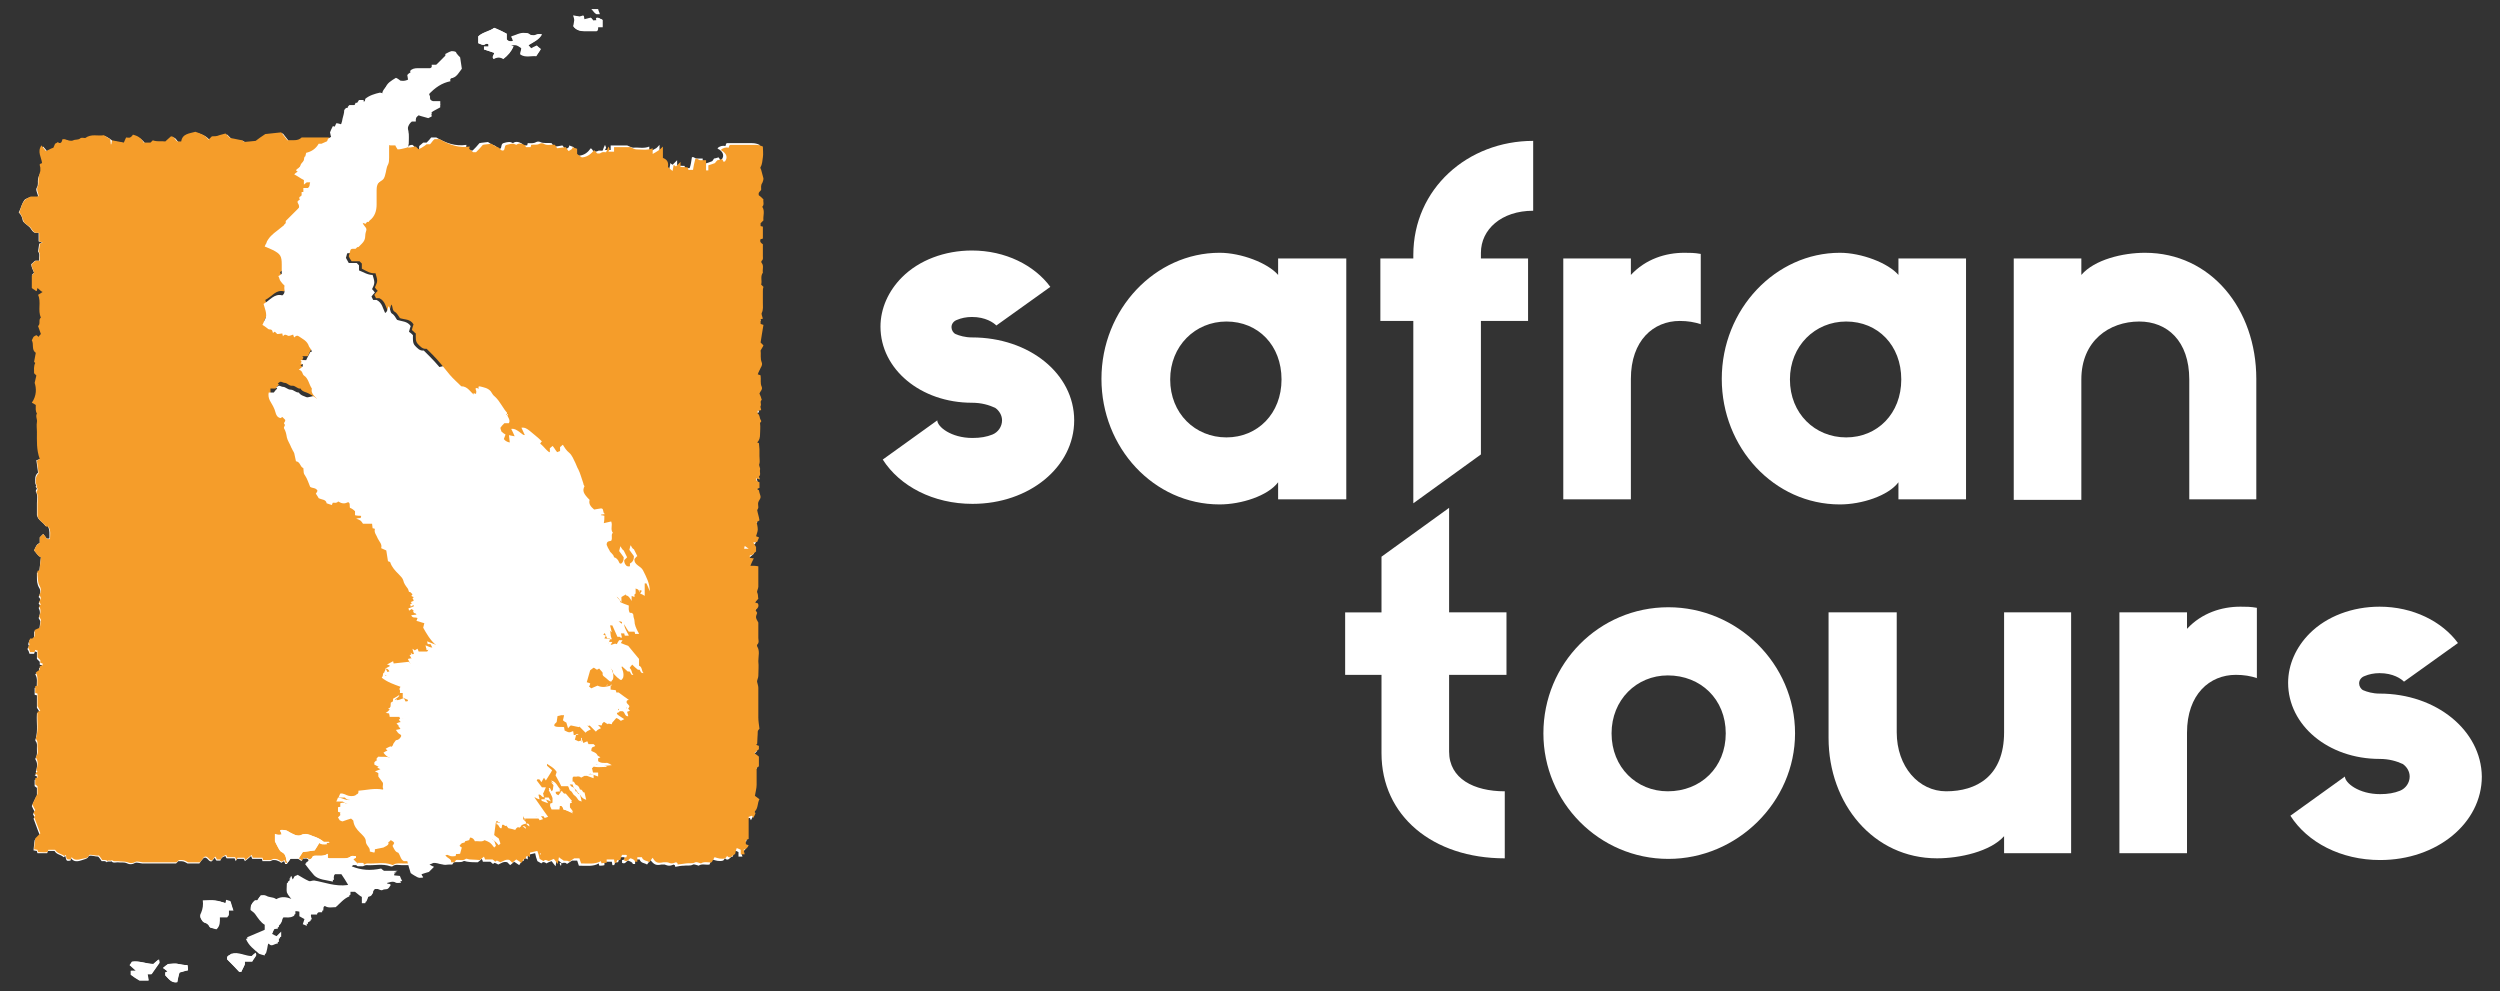
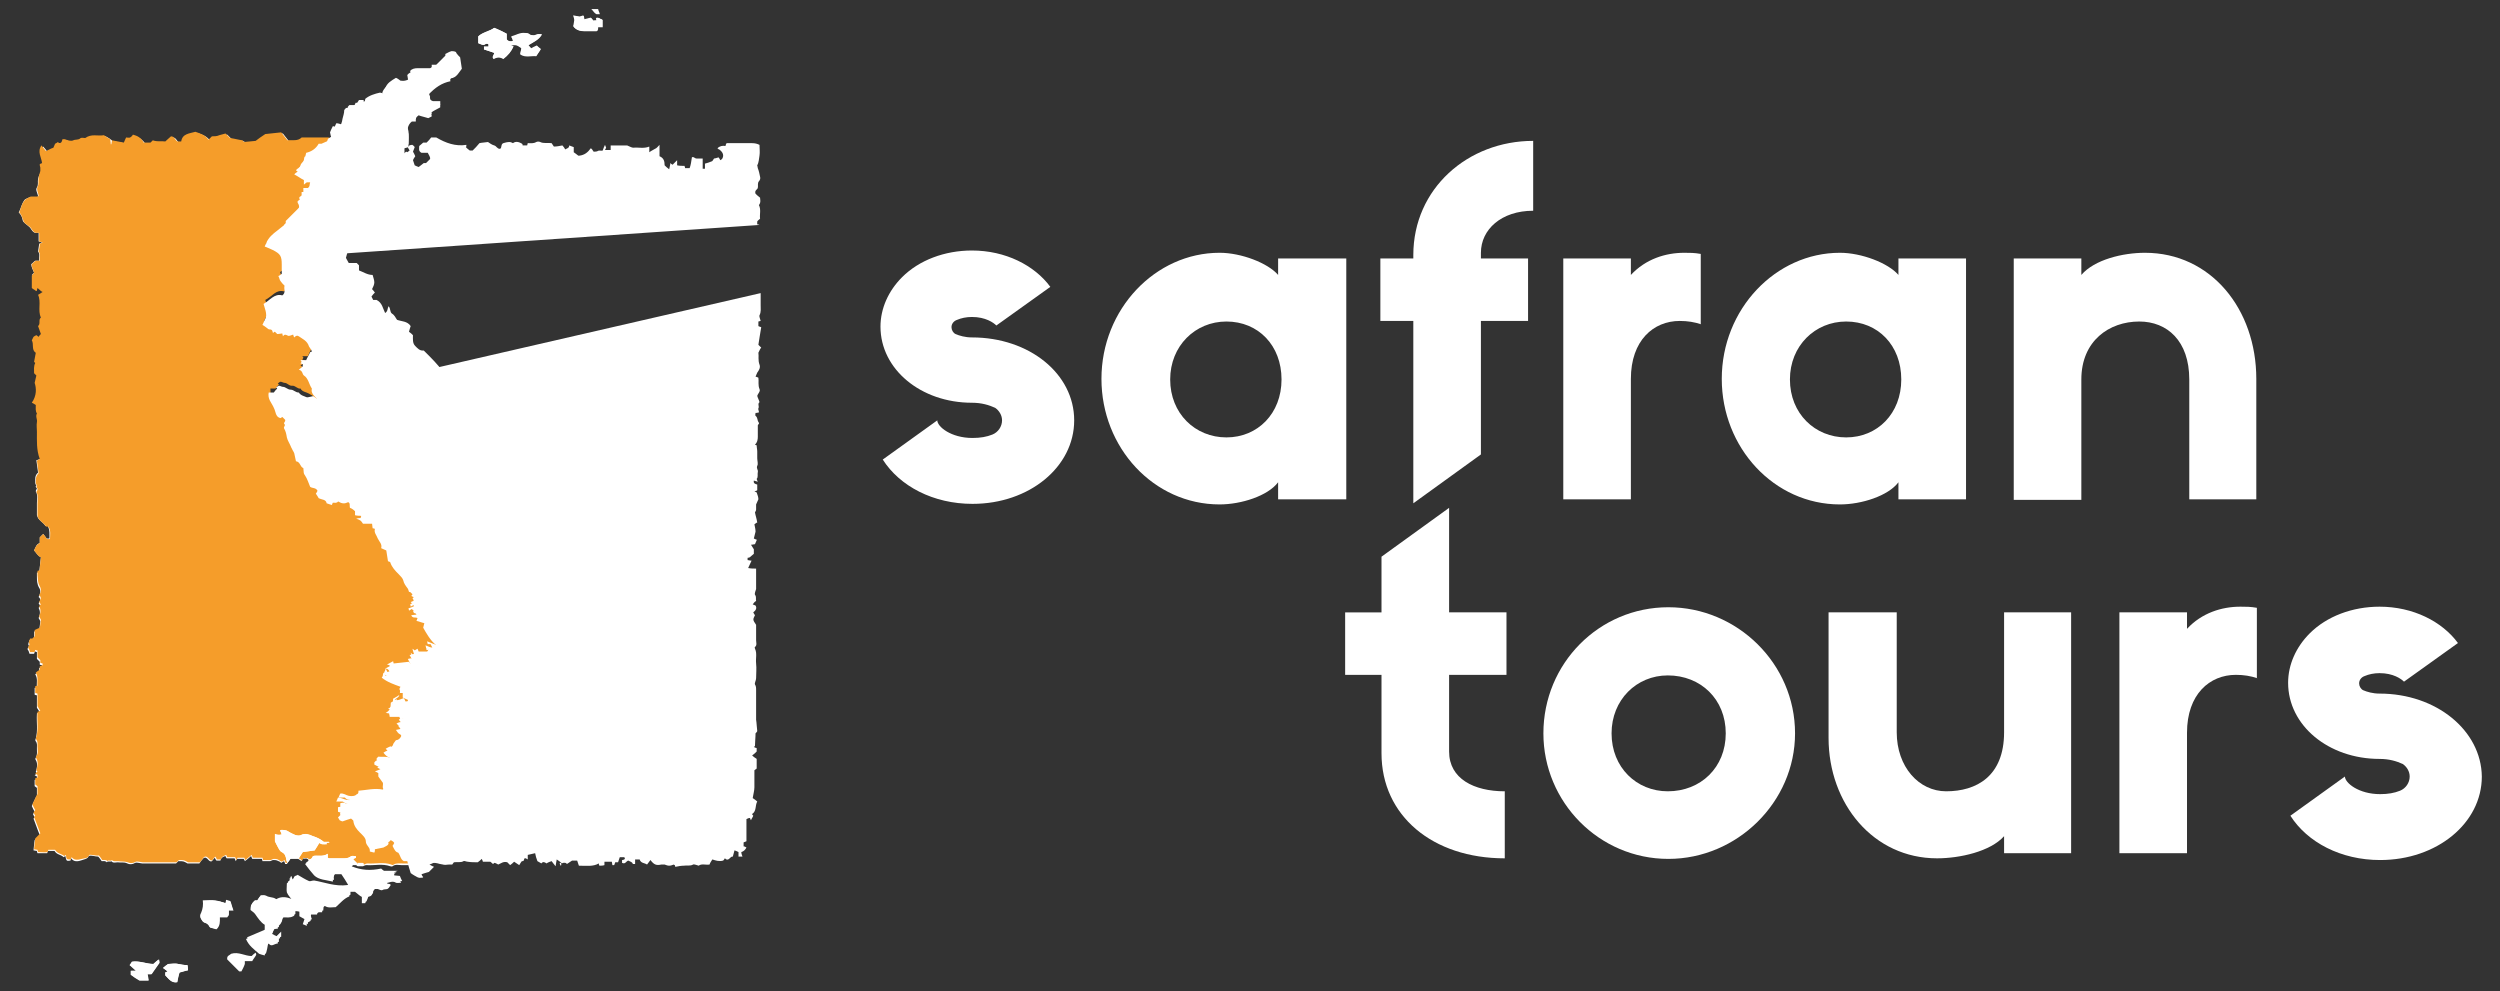
<svg xmlns="http://www.w3.org/2000/svg" version="1.1" x="0px" y="0px" viewBox="0 0 440.1 174.5" style="enable-background:new 0 0 440.1 174.5;" xml:space="preserve">
  <rect x="0" y="0" width="440.1" height="174.5" fill="#333333" stroke="none" />
  <style type="text/css">
	.st0{fill:#FFFFFF;}
	.st1{fill:#F59D2A;}
</style>
  <g id="Bloc_Icone">
</g>
  <g id="Bloc_texte">
    <g>
      <g>
        <path class="st0" d="M105,3.6c-0.2,0-0.4,0-0.6,0c-0.1-0.1-0.2-0.3-0.4-0.5c-0.4,0.1-0.8,0.2-1.2,0.3c0-0.2-0.1-0.4-0.1-0.7     c-0.3,0.1-0.6,0.2-0.7,0.2c-0.5-0.1-0.7-0.1-1.1-0.2c0.1,0.4,0.2,0.7,0.2,0.8c-0.1,0.5-0.1,0.8-0.2,1.1c0.5,0.7,1.1,0.8,1.8,0.8     c0.7,0,1.5,0,2.2,0c0.1,0,0.1,0,0.2-0.1c0-0.2,0-0.3,0.1-0.6c0.3,0,0.6,0,0.8,0c0-0.5,0-0.9,0-1.3c-0.4,0-0.7-0.5-1.1-0.2     C105,3.4,105,3.5,105,3.6z" />
        <path class="st0" d="M7,80.8C6.8,80.9,6.6,81,6.4,81c0.1,0.8,0.2,1.5,0.3,2.2c-0.6,0.5-0.5,1.1-0.5,1.8c0,0.2,0.2,0.5,0.2,0.5     c-0.3,0.2,0.1,0.4,0.1,0.5c-0.1,0.2-0.2,0.3-0.2,0.5c0.4,0.7,0.2,1.4,0.2,2.1c0,0.7,0,1.4,0,2.1c0.2,0.9,1.1,1.2,1.5,1.9     c0.2,0,0.3,0,0.4,0c0.4,0.7,0.3,1.5,0.3,2.2c-0.2,0-0.4,0-0.5,0C8,94.5,7.8,94.2,7.6,94c-0.2,0.2-0.4,0.4-0.6,0.6     c0,0.3,0,0.7,0,1c-0.6,0.2-0.7,0.7-1,1.3c0.4,0.4,0.6,0.9,1.2,1.2C7.1,99,7,99.8,6.9,100.7c-0.2,0.1-0.3,0.1-0.4,0.1     c0,0.2,0,0.5,0,0.7c0,0.7,0,1.3,0.4,2c0.3,0.4,0.2,1.1-0.1,1.6c0.5,0.4,0.2,0.8,0,1.1c0.1,0.2,0.2,0.3,0.3,0.5     c-0.1,0.1-0.2,0.2-0.3,0.3c0.3,0.6,0.3,1.1,0,1.8c0.2,0.3,0.3,0.6,0.3,0.6C7,110,7,110.4,6.9,110.8c-0.3,0.1-0.6,0.3-0.9,0.4     c0,0.4,0,0.8,0,1.1c-0.1,0.1-0.2,0.2-0.4,0.4c-0.1,0-0.3,0-0.4,0c-0.1,0.3-0.3,0.7-0.2,0.8c0.3,0.4-0.3,0.5-0.1,0.9     c0.2,0.2,0.2,0.5,0.3,0.7c0.3,0,0.5,0,0.8,0c0.1-0.2,0.1-0.3,0.1-0.4c0.1,0,0.2,0,0.4,0.1c0,0.4,0,0.8,0,1.2     c0.2,0.2,0.3,0.3,0.5,0.5c0,0.1,0,0.3,0,0.5c0.2,0.1,0.3,0.1,0.4,0.1c0,0.1,0,0.2,0,0.3c-0.2,0.1-0.3,0.1-0.5,0.2     c0,0.2,0,0.5,0,0.6c-0.3,0.2-0.5,0.3-0.7,0.5c0.5,0.8,0.2,1.5,0.3,2.3c-0.2,0.1-0.3,0.1-0.4,0.1c0,0.4,0,0.8,0,1.2     c0.1,0,0.2,0.1,0.4,0.1c0,0.8,0,1.5,0,2.2c0.2,0.3,0.4,0.6,0.5,0.8c-0.2,0.1-0.4,0.1-0.5,0.2c0,0,0,0.1,0,0.1     c-0.1,1.4,0.2,2.9-0.2,4.3c-0.1,0.2-0.1,0.5,0,0.5c0.3,0.4,0.2,0.8,0.2,1.2c0,0.6,0.1,1.2-0.2,1.7c-0.1,0.1-0.1,0.3,0,0.4     c0.4,0.7,0.2,1.4,0,2.1c0.1,0.1,0.1,0.2,0.2,0.2c-0.2,0.2-0.3,0.3-0.4,0.4c0.2,0.1,0.3,0.1,0.4,0.2c0,0.2,0,0.3,0,0.5     c-0.1,0-0.3,0.1-0.4,0.1c0,0.3,0,0.6,0,1.1c0.1,0.1,0.3,0.2,0.4,0.3c0,0.5,0,0.9,0,1.4c0,0.1-0.2,0.2-0.2,0.3     c-0.2,0.5-0.5,1-0.7,1.5c0.2,0.4,0.3,0.7,0.5,1c-0.1,0.2-0.2,0.3-0.3,0.4c0.1,0.2,0.2,0.4,0.3,0.6c-0.1,0.1-0.2,0.2-0.2,0.2     c0.4,1,0.7,2,1.1,2.9c-0.3,0.3-0.6,0.6-0.9,0.9C6,148.4,6,149,5.9,149.7c0.1,0,0.4,0.1,0.6,0.1c0,0.2,0.1,0.3,0.1,0.4     c0.6,0,1.2,0,1.7,0c0.1-0.2,0.1-0.3,0.1-0.4c0.4,0,0.8,0,1.2,0c0.4,0.7,1.1,0.6,1.6,1.1c0.1-0.1,0.2-0.1,0.3-0.2     c0.2,0.9,0.2,0.9,0.9,0.8c0-0.1,0.1-0.2,0.1-0.4c0.7,0.9,1.6,0.4,2.3,0.2c0.3-0.1,0.7-0.2,0.8-0.6c0.5-0.2,1.1,0.1,1.7,0.1     c0.2,0.2,0.4,0.5,0.6,0.8c0.3,0,0.6-0.1,0.9,0.2c0.2-0.3,0.6,0,0.8-0.2c0.3,0.4,0.8,0.2,1.1,0.2c0.6,0.1,1.1-0.1,1.7,0.2     c0.4,0.2,0.9,0.2,1.4-0.1c0.2-0.1,0.4,0,0.6,0c0.2,0,0.4,0.1,0.6,0.1c2,0,4,0,6,0c0.2-0.2,0.3-0.3,0.4-0.4c0.9,0,0.9,0,1.6,0.4     c0.7,0,1.3,0,2.1,0c0.2-0.3,0.4-0.6,0.7-0.9c0.7-0.5,0.9,0.8,1.5,0.5c0.2-0.2,0.3-0.4,0.5-0.6c0.1,0.2,0.2,0.4,0.3,0.5     c0.2,0,0.5,0,0.7,0c0.1-0.5,0.5-0.7,0.9-0.8c0,0.1,0.1,0.3,0.2,0.4c0.5,0,1,0,1.4,0c0.1,0.2,0.1,0.3,0.2,0.5     c0.1-0.2,0.2-0.3,0.2-0.4c0.4,0,0.8,0,1.2,0c0.1,0.2,0.2,0.3,0.2,0.4c0.4-0.3,0.8-0.6,1.1-0.9c0.1,0.2,0.1,0.3,0.2,0.5     c0.6,0,1.1,0,1.7,0c0,0.1,0.1,0.2,0.1,0.4c0.4,0,0.9,0,1.3,0c0.2,0,0.4-0.2,0.6-0.2c0.2,0,0.5,0,0.7,0.1c0.3,0.1,0.5,0.2,0.7,0.4     c0.2-0.1,0.3-0.2,0.5-0.3c0.1,0.2,0.2,0.4,0.2,0.5c0.1,0,0.2,0,0.3,0c0.2-0.3,0.4-0.6,0.6-0.9c0.4,0,0.9,0,1.4,0     c0.2,0.1,0.4,0.3,0.6,0.4c0-0.1,0.1-0.3,0.2-0.5c0.3,0.2,0.7-0.2,1,0.3c0,0.1,0,0.2,0,0.3c-0.2,0.1-0.5,0.3-0.6,0.4     c0.5,0.7,1,1.3,1.6,2c0.8,0.8,2.1,0.8,3.3,1.1c0-0.3,0-0.5,0-0.7c0.1-0.2,0.2-0.4,0.3-0.6c0.4,0,0.8,0,1.2,0     c0.4,0.6,0.8,1.2,1.2,1.9c-0.2,0.1-0.3,0.2-0.3,0.3c-2.2,0.4-4.1-0.4-5.9-0.8c-0.4,0.1-0.7,0.2-0.9,0.1c-0.7-0.3-1.3-0.7-2-1.1     c-0.2,0.3-0.7,0.2-0.7,0.7c-0.1,0-0.2,0.1-0.2,0.1c-0.1-0.2-0.1-0.4-0.2-0.6c0,0-0.1,0.1-0.1,0.1c0,0.2,0,0.4-0.1,0.7     c-0.1,0-0.3,0.1-0.4,0.2c0,0.6-0.1,1.2,0,1.6c0.2,0.5,0.6,0.9,0.9,1.3c-0.2,0-0.3,0.1-0.4,0.1c-0.8-0.3-1.6-0.4-2.4,0     c-0.1,0-0.2,0-0.3,0c-0.5-0.3-1.1-0.2-1.6-0.5c-0.3-0.2-0.6-0.1-1-0.1c-0.2,0.3-0.4,0.6-0.6,0.9c-0.5-0.1-0.7,0.3-0.9,0.5     c-0.1,0.4-0.1,0.7-0.1,0.9c0.2,0.2,0.6,0.4,0.8,0.7c0.5,0.7,1,1.5,1.7,1.9c0,0.4,0,0.7,0,1.1c-1.1,0.5-2.3,1-3.3,1.4     c0.5,1.2,1.4,1.8,2.3,2.6c0.2,0.1,0.6,0.2,1,0.3c0.1-0.6,0.2-1.2,0.4-1.8c0.1-0.1,0.2-0.2,0.3-0.3c0.5,0.7,1,0,1.6,0     c0-0.3,0-0.5,0-0.8c0.2-0.1,0.3-0.1,0.4-0.1c0-0.3,0-0.5,0-0.9c-0.3,0.3-0.6,0.6-0.8,0.8c-0.3-0.2-0.5-0.3-0.8-0.4     c0.2-0.4,0.4-0.8,0.5-1.1c0.3-0.1,0.5-0.1,0.7-0.1c0-0.2,0-0.4,0-0.5c0.8-0.2,0.4-1.1,1-1.5c0.6,0,1.2,0.1,1.7-0.2     c0.1,0,0.1-0.1,0.2-0.1c0-0.2,0-0.5,0-0.8c0.3,0,0.6,0,0.9,0.1c0,0.3,0,0.5,0,0.8c0.3,0.2,0.6,0.3,0.9,0.5     c-0.1,0.3-0.2,0.6-0.3,0.9c0.3,0.1,0.5,0.2,0.7,0.3c0-0.2,0-0.4,0-0.5c0.2-0.1,0.5-0.3,0.7-0.4c-0.2-0.5-0.2-0.6-0.1-1.1     c0.4,0,0.8,0,1.2,0c0-0.1,0.1-0.2,0.1-0.4c0.3,0,0.5,0,0.8,0c0.1-0.5-0.1-0.9,0.5-1.1c0.6,0.4,1.3,0.2,1.9,0.2     c0.8-0.7,1.4-1.5,2.4-1.9c0-0.2,0-0.5,0-0.8c0.4,0,0.7,0,1,0c0.4,0.3,0.8,0.7,1.2,0.9c0,0.4,0,0.7,0,1.1c0.2,0,0.4,0,0.6,0     c0.1-0.3,0.2-0.7,0.4-1.1c0.4-0.1,0.8-0.1,0.8-0.7c0-0.2,0.3-0.5,0.5-0.7c0.2,0,0.3,0,0.5,0c0.3,0.1,0.6,0.3,0.8,0.2     c0.3-0.2,0.6-0.1,0.9-0.2c0.2-0.1,0.3-0.3,0.4-0.4c-0.2-0.4-0.8,0.1-0.7-0.6c0.6-0.1,1.2-0.5,1.8-0.1c0.2,0.1,0.6,0,0.9,0     c-0.2-0.4-0.3-0.6-0.4-0.9c-0.3,0-0.7-0.1-1-0.1c0-0.2,0-0.4,0-0.5c0.1-0.1,0.3-0.1,0.6-0.3c-0.9,0-1.7,0-2.4,0     c-0.2-0.2-0.4-0.4-0.5-0.4c-1.9,0.3-3.5,0.2-5.2-0.4c0.1-0.2,0.3-0.4,0.4-0.5c0.2,0,0.4,0,0.6,0c0.1,0.1,0.2,0.2,0.3,0.2     c0.3,0,0.6,0,0.9,0c0.2-0.1,0.4-0.2,0.6-0.2c1.4,0.1,2.8-0.3,4.2,0.2c0.1,0,0.3,0.1,0.4,0c0.5-0.4,1.1-0.2,1.6-0.2     c0.4,0,0.9,0,1.5,0c-0.3-0.3-0.5-0.5-0.7-0.7c0.2,0,0.4,0,0.6,0c0.2,0.8,0.4,1.5,0.6,2.1c0.2,0.1,0.4,0.3,0.6,0.4     c0.3,0.2,0.6,0.5,1.1,0.4c0,0,0.1-0.1,0.1-0.1c-0.1-0.1-0.2-0.2-0.3-0.5c0.5-0.2,1-0.3,1.3-0.4c0.3-0.3,0.6-0.6,0.9-0.9     c-0.3-0.1-0.4-0.2-0.8-0.4c0.3-0.1,0.5-0.2,0.7-0.3c0.2-0.1,0.5,0,0.7,0c0.7,0.1,1.3,0.4,2,0.3c0.2,0,0.4,0,0.6,0     c0.1-0.1,0.2-0.3,0.3-0.4c0.6-0.1,1.2,0.1,1.7-0.2c0.1-0.1,0.5,0.1,0.7,0.1c0.6,0.1,1.3,0.1,1.8,0.1c0.3-0.2,0.5-0.4,0.7-0.6     c0.1,0.2,0.2,0.4,0.2,0.5c0.5,0,0.9,0,1.3,0c0.2,0.1,0.3,0.3,0.5,0.4c0.1-0.1,0.2-0.2,0.3-0.2c0.3,0.1,0.4,0.2,0.6,0.3     c0.5-0.2,0.9-0.6,1.6-0.4c0.1,0.1,0.3,0.3,0.5,0.5c0.3-0.2,0.5-0.4,0.7-0.6c0.3,0.2,0.6,0.4,0.9,0.6c0.2-0.3,0.4-0.7,0.5-0.7     c0.5,0.1,0.2-0.6,0.6-0.5c0.1,0,0.2,0.1,0.4,0.2c0-0.3,0-0.6,0-0.8c0.5-0.1,0.9-0.2,1.3-0.3c0.1,0.5,0.2,0.9,0.4,1.4     c0.2,0.1,0.5,0.3,0.7,0.4c0.3-0.4,0.6-0.2,0.9,0c0.3-0.2,0.6-0.3,0.9-0.4c0.2,0.3,0.4,0.5,0.7,0.9c0.1-0.5,0.1-0.8,0.2-1.2     c0.3,0.2,0.6,0.4,0.8,0.6c-0.2,0-0.3,0.1-0.3,0.1c0.1,0.1,0.1,0.3,0.2,0.4c0,0,0.1-0.1,0.1-0.1c0-0.1,0-0.3,0-0.4     c0.3,0.1,0.7-0.2,1,0.2c0.3-0.2,0.6-0.4,0.9-0.6c0.3,0,0.7,0,0.9,0c0.1,0.3,0.2,0.6,0.3,0.9c1.3,0,2.5,0.2,3.5-0.4     c0,0.2,0.1,0.3,0.1,0.4c0.3,0,0.6,0,0.9-0.1c0-0.3,0-0.4,0-0.6c0.4,0,0.8,0,1.3,0c0,0.2,0.1,0.4,0.1,0.6c0.1,0,0.2,0,0.3,0     c0.1-0.1,0.1-0.3,0.2-0.5c0.2,0,0.3,0,0.5,0c0.1-0.3,0.2-0.6,0.3-0.9c0.3,0,0.5,0,0.7,0c0.1,0,0.1,0.1,0.2,0.1     c0,0.1,0,0.2-0.1,0.3c-0.2,0.1-0.3,0.1-0.4,0.1c0,0.2,0,0.4,0,0.5c0.6,0.3,0.7-0.3,1.1-0.4c0.3,0.2,0.7,0.2,0.8,0.6     c0,0,0.2,0,0.4,0c0-0.3,0-0.6,0-0.8c0.3,0,0.5,0,0.8,0c0.2,0.7,0.9,0.6,1.3,0.9c0.2-0.3,0.4-0.5,0.6-0.8c0.6,0.8,1,1,1.9,0.8     c0.2,0,0.4,0,0.6,0c0.3,0.1,0.5,0.2,0.8,0.2s0.5-0.1,0.8-0.2c0,0,0.1,0.1,0.2,0.1c0,0.1,0,0.2,0.1,0.3c0.5-0.1,1-0.2,1.5-0.2     c0.5-0.1,1.1,0.1,1.6-0.2c0.2-0.1,0.6,0.1,1,0.2c0.5-0.4,1.2-0.1,1.9-0.2c0.1-0.3,0.3-0.6,0.5-0.9c0.6,0.2,1.2,0.4,1.9,0.2     c0.1-0.1,0.2-0.2,0.3-0.4c0.7,0.7,0.9-0.4,1.4-0.3c0.1-0.4,0.2-0.8,0.3-1.1c0.3,0.1,0.5,0.2,0.7,0.3c0,0.2,0,0.5,0,0.8     c0.2,0,0.4,0,0.7,0c-0.1-0.3-0.2-0.5-0.2-0.8c0.4-0.1,0.7-0.4,0.9-0.8c-0.2-0.1-0.3-0.2-0.5-0.2c0-0.3,0-0.5,0-0.7     c0.2-0.1,0.3-0.1,0.5-0.2c0-1.3,0-2.6,0-3.9c0.2-0.1,0.4-0.2,0.6-0.2c0.1,0.1,0.1,0.3,0.2,0.4c0.1-0.3,0.3-0.5,0.4-0.8     c-0.1-0.1-0.2-0.2-0.2-0.3c0.8-0.5,0.5-1.5,0.9-2.2c-0.2-0.2-0.5-0.4-0.8-0.6c0.1-0.7,0.3-1.3,0.3-1.9c0-0.7,0-1.3,0-2     c0-0.3,0-0.6,0-1c0.1-0.1,0.3-0.2,0.4-0.3c0-0.6,0-1.1,0-1.7c-0.3-0.2-0.6-0.4-0.8-0.6c0.3-0.2,0.6-0.5,0.8-0.7     c0-0.2,0-0.3,0-0.6c-0.1,0-0.3-0.1-0.5-0.2c0.1-0.1,0.2-0.1,0.2-0.2c0-0.7,0.1-1.4,0.1-2.2c0.1-0.1,0.3-0.3,0.3-0.4     c-0.1-0.8-0.1-1.4-0.2-2c0-1.7,0-3.4,0-5.2c0-0.4,0-0.7-0.2-1c-0.1-0.3,0.2-0.7,0.2-1.1c0-0.9,0.1-1.7,0-2.6     c-0.1-0.9,0.2-1.8-0.2-2.6c0-0.1-0.1-0.3,0-0.3c0.4-0.3,0.2-0.8,0.2-1.2c0-0.9,0-1.8,0-2.7c-0.6-0.9-0.6-0.9-0.2-1.7     c-0.1-0.1-0.2-0.3-0.3-0.5c0.4-0.3,0.7-0.7,0.4-1.2c-0.2-0.1-0.3-0.1-0.5-0.2c0.2-0.3,0.4-0.5,0.6-0.6c-0.1-0.4,0.1-0.7-0.2-1.1     c-0.1-0.2,0.1-0.7,0.2-1c0-1.2,0-2.4,0-3.6c-0.5,0-0.9,0-1.4-0.1c0.2-0.5,0.4-0.8,0.6-1.3c-0.3,0-0.5-0.1-0.7-0.1     c0-0.1,0-0.2,0-0.4c0.2,0,0.4-0.1,0.4-0.1c0.3-0.3,0.5-0.4,0.7-0.6c0-0.3,0-0.6,0-0.8c-0.2-0.3-0.3-0.5-0.5-0.8     c0.3,0,0.5-0.1,0.7-0.1c0.1-0.2,0.2-0.5,0.3-0.7c0,0,0-0.1,0-0.1c-0.1,0-0.3-0.1-0.5-0.2c0.1-0.4,0.2-0.8,0.3-1.2     c0-0.4-0.1-0.8-0.2-1.3c0.2-0.1,0.3-0.3,0.5-0.3c-0.1-0.7-0.3-1.2-0.4-1.8c0.1-0.2,0.2-0.3,0.2-0.5c0-0.3,0-0.6,0-0.9     c0.1-0.3,0.3-0.6,0.4-0.9c0-0.3-0.1-0.7-0.3-1.2c0,0-0.1-0.1-0.4-0.2c0.3-0.1,0.4-0.1,0.5-0.2c0-0.4,0-0.7,0-1     c-0.4-0.1-0.7-0.2-0.6-0.7c0.2,0.1,0.4,0.1,0.7,0.2c-0.1-0.2-0.2-0.4-0.2-0.5c0.3-0.3,0.1-0.8,0.2-1.2c0.1-0.4-0.3-0.6-0.1-1.1     c0.2-0.3,0-0.9,0-1.3c0-0.4,0-0.8,0-1.2c0-0.4-0.1-0.7-0.1-1.1c-0.1,0-0.2-0.1-0.3-0.1c0.4-0.4,0.5-0.9,0.5-1.4c0-0.7,0-1.4,0-2     c0-0.2,0.4-0.3,0.1-0.6c-0.2-0.3-0.1-0.8-0.5-1.1c-0.1-0.1,0-0.3,0-0.5c0.3,0,0.5-0.1,0.6-0.1c0-0.3-0.2-0.6-0.1-0.7     c0.2-0.4-0.2-0.8,0.2-1.1c-0.1-0.4-0.3-0.7-0.4-1.1c0.1-0.4,0.6-0.8,0.4-1.2c-0.3-0.7-0.1-1.4-0.2-2c-0.1-0.1-0.3-0.1-0.5-0.2     c0.1-0.2,0.2-0.5,0.3-0.7c0.3-0.4,0.6-0.9,0.4-1.4c-0.3-0.8-0.1-1.5-0.2-2.1c0.2-0.4,0.3-0.7,0.5-0.9c-0.2-0.2-0.4-0.4-0.5-0.5     c0.2-1.1,0.3-2.1,0.5-3.1c-0.2-0.1-0.4-0.1-0.5-0.2c0-0.2,0-0.3,0-0.8c0.1,0,0.3-0.1,0.4-0.1c-0.1-0.4-0.3-0.8-0.2-1     c0.3-0.6,0.2-1.2,0.2-1.8c0-0.7,0-1.4,0-2.1" />
        <path class="st0" d="M133.7,39.6c-0.2-0.1-0.3-0.1-0.4-0.1c0-0.2,0-0.3,0-0.5c0.1-0.2,0.3-0.3,0.5-0.5c-0.1-0.8,0.2-1.6-0.2-2.4     c0.4-0.5,0.2-1,0.2-1.3c-0.4-0.3-0.7-0.6-0.8-0.7c-0.2-0.6,0.3-0.7,0.4-1c0.1-0.4-0.1-0.8,0.2-1.2c0.2-0.2,0.3-0.5,0.2-0.8     c-0.1-0.5-0.2-1-0.4-1.5c0-0.2-0.1-0.4-0.1-0.5c0.3-0.5,0.3-1.2,0.4-1.7c0.1-0.6,0-1.3,0-1.9c-0.4-0.2-0.8-0.3-1.3-0.3     c-1.5,0-2.9,0-4.4,0c-0.1,0-0.1,0.1-0.2,0.1c0,0.1,0,0.2-0.1,0.4c-0.5-0.1-1,0-1.4,0.4c0.1,0.1,0.2,0.2,0.3,0.2     c0.7,0.5,0.9,1.1,0.5,1.7c-0.1,0.1-0.2,0.1-0.3,0.2c-0.1-0.2-0.2-0.4-0.3-0.5c-0.4,0.1-0.6,0.2-0.8,0.2c-0.2,0.3-0.3,0.5-0.4,0.5     c-0.5,0.2-0.8,0.3-1.2,0.4c0,0.3,0,0.6,0,0.9c-0.1,0-0.2,0-0.4,0c0-0.6,0-1.2,0-1.8c-0.4,0-0.8,0-1.1,0c-0.3,0-0.5-0.4-0.8-0.2     c-0.1,0.7-0.2,1.4-0.4,1.9c-0.4,0-0.6,0-0.8,0c0-0.2-0.1-0.3-0.1-0.4c-0.4,0-0.9,0-1.3-0.1c0-0.3,0-0.6,0-0.9     c-0.3,0.3-0.6,0.6-0.8,0.8c-0.2-0.1-0.3-0.2-0.4-0.3c0,0.3-0.1,0.6-0.2,1.1c-0.4-0.3-0.6-0.5-0.8-0.7c0-0.8-0.2-1.3-0.9-1.6     c0-0.6,0-1.2,0-2c-0.3,0.3-0.5,0.6-0.8,0.7c-0.3,0.2-0.6,0.3-1,0.6c0-0.4,0-0.7,0-1c-1,0.4-1.9,0.1-2.8,0.2     c-0.3,0-0.6-0.2-1.1-0.4c-0.9,0-1.9,0-2.9,0c0,0.3,0,0.5,0,0.8c-0.3,0-0.6,0-1,0c0.1-0.2,0.2-0.4,0.2-0.4     c-0.1-0.2-0.1-0.3-0.2-0.5c-0.2,0.4-0.3,0.7-0.4,1c-0.3,0.1-0.6-0.1-0.9,0.1c-0.2,0.1-0.5,0.1-0.7,0.1c-0.2-0.3-0.3-0.5-0.5-0.6     c-0.5,0.7-1.1,1.2-2,1.3c-0.1,0-0.3,0-0.2,0c-0.4-0.3-0.5-0.4-0.8-0.6c0-0.3,0-0.6,0-0.9c-0.3-0.1-0.5-0.2-0.8-0.3     c0,0.5-0.4,0.5-0.7,0.7c-0.1-0.2-0.3-0.5-0.5-0.7c-0.5,0.1-1,0.2-1.5,0.2c-0.1-0.2-0.3-0.4-0.4-0.6c-0.7-0.1-1.4,0.1-2-0.2     c-0.2-0.1-0.5-0.1-0.7,0c-0.5,0.3-1,0.2-1.5,0.2c0,0.1-0.1,0.3-0.1,0.4c-0.2,0-0.5,0-0.8,0c0-0.1,0-0.2-0.1-0.3     c-0.5-0.3-1.1-0.5-1.6-0.1c-0.2-0.1-0.4-0.2-0.6-0.2c-0.4,0-0.8,0.1-1.1,0.2c-0.5,0.2-0.2,0.9-0.6,1c-0.5,0-0.6-0.5-1-0.6     c-0.4-0.1-0.8-0.4-1.1-0.6c-0.6,0.1-1.1,0.1-1.5,0.2c-0.4,0.5-0.8,0.9-1.2,1.3c-0.2,0-0.4,0-0.5,0c-0.3-0.2-0.5-0.4-0.7-0.6     c0.1-0.1,0.1-0.1,0.1-0.4c-1.9,0.3-3.6-0.3-5.3-1.3c-0.2,0-0.5,0-0.9,0c-0.2,0.3-0.5,0.6-0.8,0.9c-0.3,0-0.5,0-0.6,0     c-0.3,0.3-0.5,0.4-0.7,0.6c0,0.4-0.2,0.9,0.4,1.2c0.3,0,0.7,0,1.1,0c0.2,0.4,0.5,0.8,0.4,1.1c-0.3,0.3-0.5,0.5-0.7,0.7     c-0.1,0-0.4,0-0.4,0c-0.4,0.3-0.6,0.5-0.9,0.7c-0.3-0.1-0.5-0.2-0.7-0.3c-0.1-0.3-0.2-0.6-0.3-0.9c0.1-0.3,0.3-0.5,0.4-0.7     c-0.1-0.3-0.3-0.6-0.4-0.8c0.1-0.3,0.2-0.5,0.3-0.8c-0.1-0.2-0.3-0.3-0.4-0.4c-0.4,0-0.7,0.1-0.8,0.5c0.1,0.1,0.2,0.3,0.3,0.5     c-0.1,0.1-0.3,0.2-0.4,0.3c0,0-0.1-0.1-0.2-0.1c-0.1,0.1-0.2,0.1-0.3,0.3c0-0.5,0-1,0-1.4c0.2-0.1,0.5-0.2,0.7-0.2     c0-0.8,0.1-1.6,0-2.3c-0.1-0.4-0.2-0.7-0.1-1.1c0.1-0.5,0.3-0.8,0.7-1.1c0.2,0,0.4,0,0.7,0c0.1-0.7,0.1-0.7,0.5-1.1     c0.6,0.2,1.1,0.3,1.7,0.5c0.2-0.1,0.5-0.2,0.6-0.3c-0.1-0.3-0.1-0.5-0.1-0.7c0.6-0.3,1.1-0.6,1.6-0.9c0-0.3,0-0.4,0-0.6     c-0.6,0-1,0-1.3,0c-0.6-0.2-0.5-0.5-0.5-0.8c-0.1-0.3-0.2-0.5-0.3-0.8c1.1-1.4,2.4-2.1,3.9-2.4c1.1-0.1,1.5-1.1,2-1.7     c-0.1-0.7-0.2-1.4-0.3-2c-0.2-0.2-0.5-0.5-0.7-0.8C80.4,9.1,79.9,9,79.5,9c-0.4,0.1-0.7,0.3-1.1,0.5c0,0.1,0,0.2,0,0.3     c-0.5,0.5-1,1-1.6,1.6c-0.1,0-0.3,0-0.4,0c-0.1,0-0.3,0-0.4,0c0,0.2,0,0.3,0,0.4c-0.1,0.1-0.2,0.2-0.3,0.2c-0.7,0-1.4,0-2.1,0     c-0.6,0-1.1,0.1-1.4,0.5c0.1,0.4,0.2,0.8,0.2,1.1c-0.6,0.6-1.3,0.7-1.9,0.6c-0.3-0.2-0.5-0.4-0.8-0.5c-0.8,0.5-1.6,0.9-1.9,1.9     c0.1,0.3,0.4,0.5,0.1,0.9c-0.3-0.1-0.7-0.1-1-0.2c-0.9,0.2-1.9,0.5-2.6,1.1c0,0.2-0.1,0.4-0.2,0.9C64.1,18,64,17.8,64,17.6     c-0.3,0-0.6,0-0.8,0c-0.2,0.3-0.4,0.6-0.5,0.9c-0.4,0-0.8,0-1.2,0c-0.1,0.1-0.3,0.3-0.3,0.4c0.1,0.5-0.1,1-0.3,1.5     c-0.1,0.6-0.2,1.2-0.8,1.5c-0.3-0.1-0.6-0.2-0.9-0.2c-0.2,0.5-0.4,0.8-0.5,1.1c0.1,0.3,0.2,0.5,0.2,0.8c-0.6,0.3-0.6,0.3-0.7,0.8     c-1.6,0-3.2,0-4.8,0c-0.7,0.7-1.7,0.4-2.5,0.5c-0.4-0.5-0.7-0.9-1.1-1.4c-0.9,0.1-1.8,0.2-2.8,0.3c-0.5,0.4-1.1,0.8-1.7,1.2     c-0.7,0.1-1.4,0.1-2.1,0.2c0-0.1-0.2-0.2-0.2-0.3c-0.8-0.1-1.4-0.2-2.2-0.4c-0.2-0.2-0.5-0.5-0.8-0.8c-0.3,0.1-0.8,0.1-1.1,0.3     c-0.5,0.2-0.9,0.3-1.3,0.2c-0.2,0.2-0.4,0.4-0.6,0.6c-0.6-0.9-1.5-1.1-2.3-1.4c-1,0.3-2.2,0.3-2.5,1.7c-0.2,0-0.5,0-0.7,0     c-0.4-0.3-0.5-0.9-1.1-0.9c-0.3,0.3-0.6,0.5-1,0.9c-0.6-0.1-1.4,0.2-2.2-0.2c-0.1,0.1-0.3,0.3-0.4,0.4c-0.4,0-0.8,0-1.2,0     c-0.5-0.7-1.1-1.1-1.9-1.4c-0.2,0.2-0.3,0.4-0.5,0.5c-0.2,0.1-0.5,0-0.7,0c-0.2,0.4-0.3,0.6-0.4,0.9c-0.7-0.2-1.4-0.3-2.1-0.4     c0,0.3-0.1,0.5-0.1,0.7c0,0-0.1,0-0.1,0c0-0.3-0.1-0.6-0.1-0.9c-0.4-0.3-0.7-0.5-1.1-0.7c-1,0.2-2.2-0.3-3.3,0.5     c-0.3,0-0.7-0.1-0.8,0c-0.4,0.4-0.9,0.1-1.3,0.4c-0.4,0.2-1,0-1.5-0.2c-0.1,0-0.3,0-0.4,0c-0.2,0.3-0.2,0.7-0.6,0.7     c-0.1-0.1-0.2-0.1-0.2-0.2c-0.2,0.1-0.4,0.2-0.5,0.3c-0.1,0.3-0.2,0.5-0.3,0.7c-0.3,0.1-0.5,0.2-0.7,0.3     c-0.2,0.1-0.4,0.2-0.6,0.3c-0.3-0.4-0.5-0.7-0.8-1c-0.8,1.1,0,2.1,0.1,3.1c-0.2,0.1-0.3,0.1-0.4,0.2c0,0.1,0,0.1,0,0.2     c0,0.1,0.1,0.3,0.1,0.4c0,0.2,0.1,0.4,0,0.6C7,30.5,6.8,31,6.7,31.5c-0.1,0.5,0.1,1-0.2,1.5c-0.3,0.4,0.1,1,0.2,1.5     c0,0.1-0.1,0.1-0.1,0.2c-0.4,0-0.9,0-1.3,0C5,34.8,4.6,35,4.4,35.1c-0.6,0.7-0.7,1.6-1.1,2.3c0.4,0.4,0.6,0.8,0.7,1.4     c0.1,0.4,0.7,0.7,1.1,1.1c0.4,0.3,0.5,0.9,1.1,1.1c0.1,0,0.4,0,0.6,0c0,0.4,0,0.8,0,1.5c0.1,0,0.3,0.1,0.6,0.2     c-0.3,0.1-0.4,0.2-0.5,0.2c-0.1,0.5-0.1,0.9-0.2,1.4c0.4,0.4,0.1,1,0.2,1.6c-0.3,0-0.6,0-0.7,0c-0.3,0.2-0.4,0.4-0.7,0.6     C5.5,47,5.8,47.5,6,48c-0.1,0.1-0.3,0.3-0.4,0.4" />
        <path class="st0" d="M87,4.9c-0.9,0.7-2,0.8-2.8,1.5c0,0.4,0,0.8,0,1.2c0.3,0.1,0.6,0.3,0.9,0.3c0.3,0,0.5-0.4,0.9-0.1     c0,0.1,0,0.2,0,0.4c-0.3,0-0.6,0-0.8,0c0,0.3,0,0.4,0,0.5c0.6,0.2,1.2,0.4,1.8,0.6c0,0.4-0.5,0.7-0.1,1.1c0.5-0.3,1.1-0.4,1.7,0     c0.8-0.6,1.4-1.3,1.8-2.2C90.2,8.1,90,8.1,89.9,8c1-0.1,1-0.1,1.9,0.5c-0.1,0.3-0.2,0.7-0.2,1.1c0.9,0.6,1.9,0.2,2.8,0.3     c0.3-0.4,0.5-0.8,0.8-1.2c-0.3-0.2-0.5-0.4-0.7-0.6c-0.4,0.2-0.7,0.4-1,0.5c-0.2-0.2-0.3-0.4-0.5-0.6c0.9-0.6,1.8-0.9,2.4-1.9     c-0.3,0-0.5-0.1-0.7,0c-0.2,0-0.5,0.2-0.7,0.2c-0.3,0-0.6-0.1-0.8-0.2c-0.3-0.2-0.5-0.2-0.8-0.2c-0.8-0.1-1.5,0.4-2.4,0.6     c0.1,0.2,0.2,0.3,0.2,0.4c0,0.1,0.1,0.2,0.1,0.4c-0.5,0.1-0.8,0.1-1.1-0.3c0-0.3,0-0.6,0-1C88.5,5.5,87.8,5.2,87,4.9z" />
        <path class="st0" d="M39.7,159c-0.6-0.2-1.2-0.4-1.8-0.5c-0.7-0.1-1.4,0-2.2,0c0.1,0.8,0,1.5-0.3,2.2c-0.2,0.3-0.2,0.6-0.1,0.9     c0.2,0.3,0.3,0.7,0.8,0.8c0.5,0.1,0.6,0.4,0.8,0.8c0.4,0.1,0.8,0.2,1.1,0.3c0.7-0.6,0.6-1.3,0.6-2.1c0.5,0,0.9,0,1.3,0     c0.1-0.2,0.2-0.3,0.3-0.5c0-0.2,0-0.4,0-0.7c0.3,0,0.6,0,0.8,0c-0.2-0.5-0.3-1-0.5-1.6c-0.1,0-0.4-0.1-0.7-0.2     C39.8,158.6,39.7,158.8,39.7,159z" />
        <path class="st0" d="M27,169.7c-1.2,0-2.5-0.6-3.8-0.4c-0.1,0.2-0.2,0.3-0.4,0.6c0.3,0.3,0.7,0.6,1.1,1c-0.4,0-0.6,0-0.9,0     c0,0.3,0,0.6,0,0.7c0.5,0.4,1,0.7,1.5,1c0.5,0,1,0,1.6,0c-0.1-0.4-0.1-0.7-0.2-1.1c0.3,0,0.5,0,0.7,0c0.5-0.7,1-1.4,1.4-2     c0-0.1-0.1-0.3-0.1-0.6C27.6,169.2,27.3,169.4,27,169.7z" />
        <path class="st0" d="M40,168.9c0.7,0.7,1.4,1.4,2.1,2.1c0.2,0,0.3,0,0.4,0c0.2-0.4,0.4-0.7,0.6-1.3c0,0,0-0.2,0-0.5     c0.4,0,0.8,0,1.3,0c0.2-0.4,0.5-0.7,0.7-1.1c0-0.1,0-0.2-0.1-0.4c-0.3,0.2-0.5,0.4-0.7,0.6c-1.2,0-2.3-0.8-3.6-0.4     C40.4,168.2,39.9,168.2,40,168.9z" />
        <path class="st0" d="M31.6,171.2c0.6-0.1,1-0.3,1.5-0.4c0-0.3,0-0.6-0.1-0.9c-0.6,0-1.1-0.1-1.6-0.2c-0.6-0.2-1.3,0-1.8,0     c-0.3,0.2-0.6,0.4-0.9,0.7c0.3,0.2,0.5,0.4,0.8,0.6c-0.1,0.1-0.3,0.1-0.4,0.2c0,0.2,0,0.3,0,0.5c0.6,0.6,1.1,1.4,2.1,1.2     C31.3,172.2,31.4,171.7,31.6,171.2z" />
        <path class="st0" d="M104.1,1.6c0.4,0.4,0.5,0.7,0.9,0.9c0.1,0,0.3,0,0.6,0c-0.1-0.4-0.3-0.7-0.3-0.9     C104.8,1.6,104.6,1.6,104.1,1.6z" />
        <path class="st1" d="M71.7,151.3c0.2,0.2,0.3,0.3,0.7,0.7c-0.6,0-1.1,0-1.5,0c-0.5,0-1.1-0.1-1.6,0.2c-0.1,0.1-0.3,0.1-0.4,0     c-1.4-0.5-2.8-0.1-4.2-0.2c-0.2,0-0.4,0.1-0.6,0.2c-0.1-0.1-0.2-0.2-0.3-0.2c-0.3,0-0.6,0-0.9,0c-0.2-0.2-0.5-0.5-0.7-0.7     c0-0.3,0.7-0.1,0.4-0.6c-0.6,0-0.6-0.1-0.9,0.1c-0.4,0.3-0.9,0.3-1.3,0.3c-0.8,0-1.6,0-2.5,0c-0.1,0-0.1-0.1-0.2-0.1     c0-0.2,0-0.3,0-0.7c-0.9,0.6-1.8,0.2-2.6,0.4c-0.3,0.5-0.3,0.5-0.7,0.6c-0.3-0.5-0.7-0.1-1-0.3c-0.1,0.2-0.1,0.3-0.2,0.5     c-0.2-0.2-0.4-0.3-0.6-0.4c0.3-0.4,0.5-0.8,0.7-1.1c0.7-0.1,1.4-0.2,2.1-0.3c0.3-0.4,0.6-0.9,0.8-1.3c0.5,0.3,0.5,0.3,1.4,0.2     c-0.1-0.1-0.2-0.2-0.2-0.2c0.2,0,0.4,0,0.6-0.1c0,0-0.1-0.1-0.1-0.1c-0.3,0-0.7,0-0.9,0c-0.6-0.5-1.3-0.8-1.9-1     c-0.7-0.2-1.4-0.6-2.1-0.2c-0.2,0.1-0.7,0.1-1,0c-0.4-0.1-0.9-0.3-1.2-0.6c-0.4-0.3-0.9-0.3-1.3-0.3c-0.1,0-0.1,0.1-0.2,0.1     c0.1,0.2,0.2,0.4,0.3,0.7c-0.4,0.1-0.8,0.1-1.2-0.1c0,0.5,0,1,0,1.3c0.2,0.3,0.3,0.6,0.4,0.8c0.2,0.4,0.4,0.9,0.8,1.1     c0.6,0.3,0.7,0.7,0.8,1.3c0,0.2,0.1,0.4,0.2,0.6c-0.1,0-0.2,0-0.3,0c-0.1-0.1-0.1-0.3-0.2-0.5c-0.2,0.1-0.3,0.2-0.5,0.3     c-0.2-0.1-0.5-0.3-0.7-0.4c-0.2-0.1-0.5-0.1-0.7-0.1c-0.2,0-0.4,0.2-0.6,0.2c-0.4,0-0.9,0-1.3,0c0-0.2-0.1-0.3-0.1-0.4     c-0.5,0-1.1,0-1.7,0c-0.1-0.2-0.1-0.3-0.2-0.5c-0.4,0.3-0.7,0.6-1.1,0.9c-0.1-0.1-0.1-0.2-0.2-0.4c-0.3,0-0.7,0-1.2,0     c0,0.1-0.1,0.3-0.2,0.4c-0.1-0.2-0.1-0.3-0.2-0.5c-0.5,0-0.9,0-1.4,0c-0.1-0.2-0.1-0.3-0.2-0.4c-0.4,0.2-0.8,0.3-0.9,0.8     c-0.2,0-0.4,0-0.7,0c-0.1-0.1-0.1-0.3-0.3-0.5c-0.2,0.2-0.3,0.3-0.5,0.6c-0.5,0.4-0.8-1-1.5-0.5c-0.2,0.3-0.5,0.6-0.7,0.9     c-0.7,0-1.4,0-2.1,0c-0.7-0.4-0.7-0.4-1.6-0.4c-0.1,0.1-0.3,0.3-0.4,0.4c-2,0-4,0-6,0c-0.2,0-0.4-0.1-0.6-0.1     c-0.2,0-0.4-0.1-0.6,0c-0.5,0.3-1,0.3-1.4,0.1c-0.6-0.2-1.2-0.1-1.7-0.2c-0.4,0-0.8,0.1-1.1-0.2c-0.2,0.3-0.6-0.1-0.8,0.2     c-0.2-0.3-0.6-0.2-0.9-0.2c-0.2-0.3-0.4-0.6-0.6-0.8c-0.6,0.1-1.2-0.2-1.7-0.1c-0.1,0.4-0.5,0.6-0.8,0.6     c-0.8,0.1-1.6,0.6-2.3-0.2c-0.1,0.2-0.1,0.3-0.1,0.4c-0.8,0-0.8,0-0.9-0.8c-0.1,0.1-0.2,0.1-0.3,0.2c-0.4-0.4-1.2-0.4-1.6-1.1     c-0.3,0-0.7,0-1.2,0c0,0.1-0.1,0.2-0.1,0.4c-0.5,0.1-1.1,0-1.7,0c0-0.1-0.1-0.2-0.1-0.4c-0.2,0-0.4-0.1-0.6-0.1     c0.1-0.7,0.1-1.3,0.2-1.9c0.3-0.3,0.5-0.5,0.9-0.9c-0.4-1-0.7-1.9-1.1-2.9c0,0,0.1-0.1,0.2-0.2c-0.1-0.2-0.2-0.3-0.3-0.6     c0.1-0.1,0.2-0.2,0.3-0.4c-0.2-0.3-0.3-0.6-0.5-1c0.2-0.5,0.5-1,0.7-1.5c0-0.1,0.2-0.2,0.2-0.3c0-0.4,0-0.8,0-1.4     c-0.1-0.1-0.3-0.2-0.4-0.3c0-0.4,0-0.8,0-1.1c0.2-0.1,0.3-0.1,0.4-0.1c0-0.2,0-0.3,0-0.5c-0.1-0.1-0.3-0.1-0.4-0.2     c0.1-0.1,0.3-0.3,0.4-0.4c-0.1-0.1-0.1-0.1-0.2-0.2c0.2-0.7,0.4-1.4,0-2.1c-0.1-0.1-0.1-0.3,0-0.4c0.4-0.5,0.2-1.1,0.2-1.7     c0-0.4,0.1-0.8-0.2-1.2c-0.1-0.1-0.1-0.4,0-0.5c0.4-1.4,0.1-2.9,0.2-4.3c0,0,0-0.1,0-0.1c0.1,0,0.3-0.1,0.5-0.2     c-0.2-0.2-0.3-0.5-0.5-0.8c0-0.6,0-1.4,0-2.2c-0.1,0-0.2-0.1-0.4-0.1c0-0.4,0-0.8,0-1.2c0.1,0,0.2-0.1,0.4-0.1     c-0.1-0.7,0.2-1.5-0.3-2.3c0.2-0.2,0.4-0.3,0.7-0.5c0-0.2,0-0.4,0-0.6c0.2-0.1,0.3-0.1,0.5-0.2c0-0.1,0-0.2,0-0.3     c-0.1,0-0.2-0.1-0.4-0.1c0-0.2,0-0.3,0-0.5c-0.2-0.2-0.3-0.3-0.5-0.5c0-0.4,0-0.8,0-1.2c-0.1,0-0.2,0-0.4-0.1     c0,0.1-0.1,0.3-0.1,0.4c-0.2,0-0.5,0-0.8,0c-0.1-0.2-0.1-0.5-0.3-0.7c-0.2-0.3,0.4-0.5,0.1-0.9c-0.1-0.1,0.1-0.5,0.2-0.8     c0.1,0,0.3,0,0.4,0c0.1-0.1,0.3-0.3,0.4-0.4c0-0.4,0-0.7,0-1.1c0.3-0.1,0.6-0.3,0.9-0.4c0.1-0.4,0.1-0.8,0.2-1.4     c0-0.1-0.2-0.3-0.3-0.6c0.3-0.7,0.3-1.2,0-1.8c0.1-0.1,0.1-0.2,0.3-0.3c-0.1-0.1-0.2-0.3-0.3-0.5c0.2-0.3,0.5-0.7,0-1.1     c0.3-0.5,0.4-1.1,0.1-1.6c-0.4-0.7-0.3-1.3-0.4-2c0-0.2,0-0.4,0-0.7c0.1,0,0.2-0.1,0.4-0.1C7,99.8,7.1,99,7.2,98.1     c-0.6-0.2-0.8-0.8-1.2-1.2c0.2-0.5,0.4-1,1-1.3c0-0.4,0-0.8,0-1c0.2-0.2,0.4-0.4,0.6-0.6c0.2,0.2,0.4,0.5,0.7,0.9     c0.1,0,0.2,0,0.5,0c0-0.7,0.2-1.5-0.3-2.2c-0.1,0-0.3,0-0.4,0c-0.4-0.7-1.3-1-1.5-1.9c0-0.7,0-1.4,0-2.1c0-0.7,0.2-1.4-0.2-2.1     c0.1-0.1,0.2-0.3,0.2-0.5c0.1-0.2-0.4-0.3-0.1-0.5c0,0-0.1-0.4-0.2-0.5c0-0.6-0.1-1.2,0.5-1.8c-0.1-0.7-0.2-1.5-0.3-2.2     C6.6,81,6.8,80.9,7,80.8c-0.6-1.6-0.5-3.2-0.5-4.8c0-0.6-0.1-1.1,0-1.7c0.1-0.5-0.3-1,0-1.5c-0.3-0.5-0.2-1-0.2-1.5     c-0.2-0.1-0.4-0.3-0.7-0.4c0.9-1.3,0.8-2.6,0.5-3.5c0.1-0.5,0.2-0.9,0.3-1.3c-0.1-0.1-0.2-0.2-0.4-0.4c0-0.6-0.1-1.2,0.2-1.8     c-0.1-0.1-0.2-0.2-0.2-0.2c0.1-0.5,0.2-1,0.3-1.6c-0.8-0.5-0.3-1.5-0.7-2.2c0.1-0.2,0.2-0.4,0.3-0.6c0.1-0.1,0.3-0.2,0.5-0.3     c0.1,0.1,0.2,0.1,0.4,0.3c0.1-0.2,0.2-0.3,0.4-0.5c-0.2-0.5-0.3-0.9-0.5-1.4c0.5-0.4,0-1.1,0.5-1.5c-0.6-1.3,0.1-2.7-0.5-4     c0.2-0.1,0.5-0.3,0.8-0.5C7.2,51.3,7,51,6.6,50.7c-0.1,0.3-0.1,0.4-0.1,0.5c-0.1,0-0.1,0-0.2,0c-0.2-0.2-0.5-0.3-0.7-0.5     c0-0.7,0-1.5,0-2.2C5.8,48.3,5.9,48.1,6,48c-0.2-0.6-0.5-1.1-0.4-1.5c0.2-0.2,0.4-0.4,0.7-0.6c0.1,0,0.4,0,0.7,0     c-0.1-0.6,0.2-1.2-0.2-1.6c0.1-0.5,0.2-1,0.2-1.4c0.1,0,0.2-0.1,0.5-0.2c-0.3-0.1-0.5-0.2-0.6-0.2c0-0.6,0-1,0-1.5     c-0.3,0-0.5,0-0.6,0c-0.6-0.2-0.7-0.8-1.1-1.1c-0.4-0.3-1-0.6-1.1-1.1c-0.2-0.5-0.3-1-0.7-1.4c0.3-0.8,0.4-1.6,1.1-2.3     C4.6,35,5,34.8,5.4,34.6c0.4,0,0.8,0,1.3,0c0-0.1,0.1-0.1,0.1-0.2c-0.1-0.5-0.4-1-0.2-1.5c0.3-0.5,0.1-1,0.2-1.5     C6.8,31,7,30.5,7.1,30.1c0-0.2,0-0.4,0-0.6c0-0.1-0.1-0.3-0.1-0.4c0-0.1,0-0.1,0-0.2c0.1-0.1,0.3-0.1,0.4-0.2     c-0.1-1-0.9-2-0.1-3.1c0.2,0.3,0.5,0.6,0.8,1c0.2-0.1,0.4-0.2,0.6-0.3c0.2-0.1,0.4-0.2,0.7-0.3c0.1-0.2,0.2-0.5,0.3-0.7     c0.2-0.1,0.4-0.2,0.5-0.3c0.1,0.1,0.1,0.1,0.2,0.2c0.5,0,0.5-0.4,0.6-0.7c0.1,0,0.3,0,0.4,0c0.5,0.2,1.1,0.4,1.5,0.2     c0.4-0.2,0.9,0,1.3-0.4c0.2-0.1,0.6,0,0.8,0c1.1-0.8,2.2-0.3,3.3-0.5c0.4,0.3,0.7,0.5,1.1,0.7c0,0.2,0.1,0.5,0.1,0.9     c0,0,0.1,0,0.1,0c0-0.2,0.1-0.4,0.1-0.7c0.7,0.1,1.4,0.3,2.1,0.4c0.1-0.2,0.2-0.5,0.4-0.9c0.2,0,0.5,0.1,0.7,0     c0.2-0.1,0.4-0.3,0.5-0.5c0.8,0.2,1.5,0.6,1.9,1.4c0.3,0,0.7,0,1.2,0c0.1-0.1,0.2-0.2,0.4-0.4c0.8,0.3,1.6,0.1,2.2,0.2     c0.4-0.4,0.7-0.6,1-0.9c0.6,0,0.7,0.6,1.1,0.9c0.2,0,0.5,0,0.7,0c0.2-1.4,1.5-1.4,2.5-1.7c0.8,0.3,1.7,0.5,2.3,1.4     c0.2-0.2,0.4-0.4,0.6-0.6c0.4,0,0.9,0,1.3-0.2c0.4-0.1,0.8-0.2,1.1-0.3c0.4,0.4,0.7,0.7,0.8,0.8c0.8,0.1,1.4,0.3,2.2,0.4     c0,0,0.2,0.2,0.2,0.3c0.8-0.1,1.4-0.1,2.1-0.2c0.5-0.4,1.1-0.8,1.7-1.2c1-0.1,1.9-0.2,2.8-0.3c0.4,0.5,0.7,0.9,1.1,1.4     c0.9-0.1,1.8,0.2,2.5-0.5c1.6,0,3.2,0,4.8,0c0,0.2,0,0.4,0,0.5c-0.3,0.2-0.7,0.3-1.3,0.6c0,0-0.2,0-0.5,0     c-0.5,0.9-1.3,1.4-2.2,1.6c-0.1,0.4-0.2,0.8-0.3,1.2c-0.2,0.4-0.6,0.6-0.7,1c-0.1,0.5-0.6,0.5-0.8,0.9c0.6,0.4,1.1,0.7,1.7,1     c0,0.2,0,0.5,0,0.8c0.2-0.2,0.4-0.3,0.5-0.4c0.2,0,0.4,0,0.6,0c-0.1,0.4-0.1,0.7-0.2,1c0,0,0.1,0.1,0.1,0.1     c-0.2,0.2-0.4,0.4-0.6,0.6c-0.2,0-0.5,0-0.8,0c0,0.4,0,0.8,0,1.1c-0.3,0.2-0.5,0.4-0.7,0.5c0,0.2,0,0.3,0,0.3     c0.5,0.7,0.2,1.3-0.3,1.8c-0.7,0.7-1.4,1.4-2.1,2.1c0,0.2,0,0.3,0,0.5c-0.5,0.4-1,0.8-1.5,1.2c-0.8,0.6-1.5,1.2-1.9,2.1     c0.5,0.2,1,0.4,1.4,0.6c1.4,0.7,1.6,1.1,1.6,2.6c0,0.5,0,1,0,1.6c-0.2,0.1-0.5,0.3-0.6,0.4c0.1,0.3,0.2,0.6,0.4,0.9     c0.2,0.3,0.5,0.5,0.7,0.8c-0.1,0.5,0.3,1.2-0.4,1.7c-1.4-0.4-2.1,0.9-3.3,1.5c0.2,0.8,0.6,1.6,0.4,2.4c-0.2,0.4-0.4,0.9-0.6,1.3     c0.4,0.3,0.7,0.5,1,0.7c0.1,0.1,0.3,0,0.4,0.1c0.3,0.1,0.5,0.2,0.4,0.5c0,0,0.1,0.1,0.1,0.1c0.1-0.1,0.3-0.1,0.3-0.2     c0.2,0.2,0.4,0.4,0.4,0.4c0.4-0.1,0.7-0.1,0.9-0.1c0.1,0.2,0.1,0.3,0.1,0.5c0.3-0.4,0.6-0.3,0.9-0.1c0.2,0.1,0.6-0.1,0.9-0.2     c0.1,0.2,0.1,0.4,0.2,0.5c0.2-0.3,0.5-0.4,0.8-0.2c0.7,0.5,1.6,0.8,1.8,1.8c0.1,0.2,0.2,0.4,0.4,0.6c0,0.1,0.1,0.2,0.1,0.3     c-0.2,0.1-0.3,0.1-0.3,0.1c-0.3,0.5-0.5,0.9-0.7,1.4c-0.3,0-0.7,0-1,0c0.1,0.1,0.2,0.2,0.2,0.3c-0.1,0.1-0.1,0.2-0.2,0.3     c0.2,0.1,0.3,0.1,0.4,0.1c0,0.2,0,0.4,0,0.4c-0.3,0.2-0.5,0.4-0.7,0.6c0.6,0.1,0.5,0.7,0.9,1c0.8,0.6,0.9,1.6,1.4,2.3     c-0.1,0.8,0.4,1.3,0.9,1.8c0,0.3-0.1,0.5-0.1,0.8c-0.6-0.4-1.1-0.7-1.6-1c-0.5-0.3-1.2-0.3-1.5-0.9c-0.5,0.1-0.9-0.5-1.4-0.5     c-0.6,0.1-0.9-0.5-1.4-0.5c-0.2,0-0.5-0.2-0.7-0.2c-0.2,0-0.3,0.2-0.5,0.3c0.1,0.1,0.1,0.1,0.2,0.2c-0.2,0.2-0.4,0.4-0.6,0.7     c-0.3,0-0.6,0-0.9,0c0,0.5,0,1,0.2,1.4c0.4,0.7,0.8,1.3,1,2.1c0.1,0.4,0.4,0.9,0.9,1c0.1-0.1,0.2-0.2,0.3-0.2     c0.1,0.1,0.2,0.2,0.3,0.3c0.1,0.1,0.2,0.2,0.2,0.2c0.1,0.4-0.4,0.5-0.1,0.8c0.2,0.2-0.2,0.5-0.1,0.7c0.3,0.5,0.4,1,0.5,1.6     c0.1,0.6,0.4,1.1,0.7,1.6c0.1,0.1,0.1,0.2,0.2,0.4c0.1,0.2,0.2,0.5,0.4,0.8c0.1,0.4,0.2,0.9,0.3,1.4c0.8,0.1,0.7,1,1.3,1.2     c0,0.9,0,0.9,0.3,1.3c0.5,0.6,0.7,1.3,0.9,2c0.4,0.3,1.1,0.2,1.3,0.7c-0.1,0.2-0.2,0.3-0.3,0.5c0.2,0.3,0.4,0.6,0.5,0.8     c0.5,0.4,1.2,0.2,1.4,0.9c0.3,0.1,0.6,0.2,0.9,0.3c0.1-0.2,0.1-0.3,0.2-0.4c0.3,0,0.7,0.1,0.9-0.2c0,0,0.1,0,0.1,0     c0.6,0.3,1.1,0.3,1.7,0.1c0.5,0.2,0.2,0.7,0.3,1c0.2,0.2,0.5,0.4,0.9,0.6c0,0.2,0,0.4,0,0.7c0.4,0,0.7,0,1.1,0.1     c0,0.2-0.1,0.3-0.1,0.4c-0.2,0-0.4,0.1-0.8,0.1c0.9,0.2,0.9,0.2,1.2,0.9c0.5,0,1.1,0,1.6,0c0,0.3,0.1,0.6,0.1,0.8     c0.2,0.1,0.3,0.1,0.4,0.1c-0.2,0.7,0.3,1.1,0.5,1.7c0.2,0.6,0.7,1.1,0.6,1.7c0.3,0.2,0.6,0.3,0.9,0.4c0.1,0.7,0.2,1.3,0.3,1.9     c0.2,0.1,0.3,0.1,0.4,0.2c0.3,0.9,0.8,1.5,1.5,2.1c0.3,0.3,0.7,0.7,0.8,1.1c0.1,0.5,0.4,0.9,0.7,1.3c0.2,0.2,0.2,0.4,0.3,0.7     c0.1,0,0.2,0,0.3,0.1c0.1,0.1,0.2,0.2,0.3,0.3c-0.1,0.1-0.2,0.2-0.2,0.3c0.1,0.1,0.3,0.1,0.4,0.2c0,0.2,0,0.5,0,0.7     c-0.2,0.1-0.3,0.1-0.5,0.2c0.2,0.3,0.4,0.5,0.6,0.7c-0.4,0.1-0.7,0.2-1,0.4c0,0.1,0.1,0.2,0.1,0.4c0.2-0.1,0.3-0.2,0.5-0.3     c0.2,0.3,0.7,0.5,0.8,1c-0.3,0-0.6,0.1-0.9,0.1c0.2,0.6,0.7,0.3,1.1,0.5c-0.1,0.2-0.1,0.4-0.2,0.5c0.4,0.1,0.9,0.2,1.4,0.4     c-0.1,0.3-0.1,0.5-0.2,0.8c0.4,0.9,1.3,2.3,2.2,3c0,0.3,0,0.5,0,0.8c-0.6-0.2-1.1-0.4-1.8-0.7c0,0.3,0.1,0.4,0.1,0.5     c0.2,0,0.4,0,0.5,0c0.1,0.2,0.2,0.4,0.3,0.6c-0.2,0-0.4,0-0.5,0.1c-0.1,0.2-0.3,0.4-0.4,0.6c-0.5,0-1,0-1.5,0     c-0.1-0.2-0.1-0.3-0.2-0.5c-0.2,0.1-0.3,0.2-0.5,0.3c-0.1-0.1-0.1-0.1-0.4-0.3c0.1,0.4,0.2,0.7,0.3,1c-0.3,0-0.5,0.1-0.8,0.1     c0.3,0.5,0.5,1,0.8,1.5c-0.2,0-0.4,0-0.7,0c0-0.1-0.2-0.3-0.2-0.3c-1,0.1-1.8,0.2-2.7,0.3c0-0.1-0.1-0.3-0.1-0.4     c-0.4,0.2-0.7,0.4-1.1,0.6c0.6,0,0.7,0.5,1,1c-0.3,0.1-0.5,0.2-0.9,0.3c-0.1-0.2-0.2-0.4-0.3-0.6c-0.1,0.2-0.1,0.4-0.2,0.5     c0,0.1-0.1,0.3-0.2,0.4c1,0.8,2.2,1.2,3.3,1.6c-0.1,0.2-0.2,0.4-0.2,0.4c0.2,0.2,0.1,0.5,0.2,0.8c0,0,0,0,0-0.1     c-0.1,0-0.3,0.1-0.4,0.1c0,0,0,0.1,0,0.1c0.1,0,0.3,0,0.4-0.1c0.1-0.1,0.3-0.1,0.5-0.1c0,0.3,0,0.6,0,0.8     c0.3,0.1,0.6,0.3,0.9,0.4c0,0.3,0,0.5,0,0.8c-0.3,0.1-0.6,0.2-0.8,0.2c-0.1-0.2-0.2-0.4-0.3-0.6c-0.5,0.1-0.9,0.5-1.6,0.3     c0.2-0.2,0.3-0.3,0.5-0.4c0.1-0.1,0.2-0.2,0.3-0.3c0,0-0.1-0.1-0.1-0.1c-0.3,0.2-0.6,0.4-1,0.6c0,1-0.2,1.4-0.9,1.8     c0.2,0,0.4,0.1,0.6,0.1c0,0.2,0,0.4,0.1,0.6c0.6,0,1.2,0,1.7,0c0.1,0.2,0.1,0.3,0.2,0.5c0.2-0.1,0.4-0.2,0.6-0.3     c0.1,0.1,0.3,0.3,0.4,0.4c0,0,0,0.1,0,0.3c-0.6,0-1.2-0.1-1.7,0.3c0.2,0.3,0.5,0.6,0.8,0.9c-0.4,0.1-0.6,0.1-0.9,0.2     c0.3,0.3,0.4,0.6,0.6,0.7c0.3,0.1,0.4,0.4,0.5,0.6c0,0,0,0.1,0,0.2c-0.2,0-0.4,0-0.5,0.1c-0.2,0.6-0.6,0.9-1,0.9     c-0.2,0.3-0.4,0.5-0.5,0.7c0.1,0.2,0.1,0.4,0.2,0.7c-0.4-0.2-0.5-0.3-0.7-0.3c-0.2,0.1-0.5,0.2-0.8,0.4c0.3,0.4,0.6,0.7,1.1,0.9     c-0.1,0.3-0.2,0.5-0.3,0.7c-0.8-0.3-1.5-0.1-2.1-0.2c-0.1,0.1-0.2,0.2-0.3,0.3c0,0.1,0,0.3,0,0.4c0.4,0.2,0.8,0.4,1.3,0.7     c-0.5,0.2-0.8,0.3-1.2,0.5c0.3,0.2,0.5,0.3,0.6,0.3c0,0.2,0,0.5,0,0.6c0.3,0.4,0.6,0.8,0.8,1.1c0.2,0.4-0.1,0.9,0.2,1.2     c-0.2,0.2-0.4,0.4-0.6,0.7c-1.5-0.3-2.9,0.1-4.3,0.2c0,0.2,0,0.4-0.1,0.5c-0.5,0.5-1.1,0.5-1.6,0.4c-0.5-0.1-0.9-0.5-1.5-0.4     c-0.1,0.2-0.2,0.4-0.3,0.7c0.4,0,0.8,0,1.1,0c0.2,0.2,0.4,0.4,0.7,0.4c0.3,0,0.5,0.1,0.6,0.4c-0.4,0.1-0.8,0.2-1.1,0.3     c-0.3-0.3-0.6-0.2-1-0.1c0,0.3,0,0.6,0,0.8c0.2,0,0.3,0.1,0.4,0.1c0,0.2,0,0.4,0,0.5c-0.2,0.2-0.3,0.3-0.4,0.4     c0.1,0.2,0.2,0.4,0.3,0.5c0.2,0.1,0.5,0.2,0.5,0.2c0.6-0.2,1.1-0.3,1.5-0.5c0.2,0.2,0.4,0.3,0.4,0.4c0.1,0.9,0.6,1.5,1.2,2.1     c0.4,0.4,1,0.9,1,1.5c0,0.7,0.7,1,0.7,1.6c0,0.1,0,0.2,0,0.2c0.3,0.1,0.6,0.2,0.8,0.2c0-0.2,0-0.4,0.1-0.6c0.5-0.1,1-0.2,1.5-0.3     c0.3-0.2,0.8-0.3,0.9-0.7c-0.1-0.3-0.1-0.5-0.2-0.9c0.5,0.3,1,0.4,1.2,0.8c-0.1,0.2-0.2,0.3-0.3,0.5c0.3,0.5,0.5,1.1,1,1.2     C71.1,150.3,71.1,151,71.7,151.3z M75.1,114.4c0.5,0,0.5-0.2,0.3-0.5c-0.1,0-0.2,0-0.3,0.1C75.1,114.1,75.1,114.2,75.1,114.4z" />
-         <path class="st1" d="M89.4,73.1c0-0.1,0-0.3,0-0.3c-0.9-0.9-1.3-2.1-2.3-3c-0.3-0.2-0.5-0.6-0.7-0.9c-0.5-0.6-1.2-0.7-2-0.9     c0,0-0.1,0.1-0.2,0.1c0.1,0.3,0.2,0.6,0.3,1c-0.3-0.1-0.5-0.2-0.6-0.2c-0.1,0.3-0.1,0.5-0.2,0.8c-0.9-0.6-1.3-1.7-2.5-1.7     c-0.7-0.7-1.4-1.3-2-2c-1-1.2-1.9-2.4-3-3.5c-0.3-0.3-0.7-0.7-1.1-1.1c-0.7,0.1-1.1-0.4-1.5-0.8c-0.5-0.5-0.4-1.1-0.4-1.9     c-0.2-0.1-0.4-0.4-0.7-0.6c0.1-0.4,0.2-0.7,0.3-1c-0.6-1-1.6-0.8-2.4-1.1c-0.3-0.4-0.5-0.9-0.9-1.1c-0.5-0.3-0.3-0.9-0.6-1.3     c-0.2,0.4-0.1,0.9-0.6,1.2c-0.4-0.8-0.5-1.8-1.5-2.3c-0.1,0-0.4,0-0.6,0c-0.1-0.2-0.2-0.4-0.3-0.6c0.2-0.3,0.4-0.5,0.6-0.7     c-0.2-0.2-0.4-0.4-0.5-0.6c0.2-0.5,0.4-0.8,0.4-1.2c0-0.4-0.2-0.9-0.3-1.3c-0.9,0.1-1.6-0.4-2.4-0.8c0-0.3,0-0.6,0-0.9     c-0.1-0.1-0.2-0.2-0.4-0.4c-0.4,0-0.9,0-1.4,0c-0.2-0.3-0.4-0.6-0.5-0.9c0.1-0.4,0.2-0.7,0.3-1.1c0.1-0.1,0.3-0.3,0.5-0.5     c0.3,0,0.6,0,0.9,0c0.2-0.2,0.4-0.4,0.6-0.6c0.4-0.4,0.6-0.8,0.6-1.4c0-0.3,0.1-0.7,0.2-1c0.1-0.6-0.9-0.9-0.6-1.7     c0.3,0.1,0.6,0.2,1,0.3c0-0.1,0.1-0.2,0.2-0.3c0.9-0.7,1.2-1.7,1.2-2.8c0-0.8,0-1.6,0-2.5c0-0.6,0.1-1.3,0.7-1.6     c0.6-0.3,0.7-0.7,0.8-1.1c0.2-0.6,0.2-1.3,0.5-1.8c0.2-0.4,0.2-0.8,0.2-1.3c0-0.6,0-1.1,0-1.7c0-0.3,0-0.6,0.1-1     c0.3,0.1,0.5,0.2,0.7,0.3c0.3,0,0.5,0,0.8,0c0.2,0.3,0.3,0.5,0.4,0.7c0.4-0.1,0.8-0.2,1.2-0.2c0,0.4,1.1,0,1.5,0     c0.1,0.1,0.2,0.2,0.4,0.4c-0.1,0.3,1.2-0.5,1.5-0.8c0.1,0,0.3,0,0.6,0c0.3-0.3,0.5-0.7,0.8-0.9c0.4,0,0.7,0,0.9,0     c1.7,1,3.4,1.6,5.3,1.3c-0.1,0.3-0.1,0.3-0.1,0.4c0.2,0.2,0.4,0.3,0.7,0.6c0.1,0,0.3,0,0.5,0c0.4-0.4,0.8-0.8,1.2-1.3     c0.4-0.1,1-0.1,1.5-0.2c0.3,0.2,0.7,0.5,1.1,0.6c0.4,0.1,0.5,0.7,1,0.6c0.4-0.2,0.1-0.9,0.6-1c0.4-0.1,0.8-0.2,1.1-0.2     c0.2,0,0.3,0.1,0.6,0.2c0.5-0.4,1-0.2,1.6,0.1c0,0.1,0,0.2,0.1,0.3c0.3,0,0.5,0,0.8,0c0.1-0.2,0.1-0.3,0.1-0.4     c0.5-0.1,1,0.1,1.5-0.2c0.2-0.1,0.5-0.1,0.7,0c0.6,0.4,1.3,0.1,2,0.2c0.1,0.2,0.2,0.4,0.4,0.6c0.5-0.1,1-0.1,1.5-0.2     c0.2,0.3,0.3,0.5,0.5,0.7c0.3-0.2,0.7-0.3,0.7-0.7c0.3,0.1,0.5,0.2,0.8,0.3c0,0.3,0,0.6,0,0.9c0.2,0.2,0.4,0.3,0.8,0.6     c-0.1,0,0,0,0.2,0c0.8-0.1,1.5-0.6,2-1.3c0.1,0.2,0.3,0.3,0.5,0.6c0.2,0,0.5,0.1,0.7-0.1c0.3-0.2,0.6-0.1,0.9-0.1     c0.1-0.3,0.3-0.6,0.4-1c0.1,0.2,0.2,0.3,0.2,0.5c0,0.1-0.1,0.2-0.2,0.4c0.4,0,0.6,0,1,0c0-0.3,0-0.5,0-0.8c1,0,2,0,2.9,0     c0.4,0.2,0.7,0.4,1.1,0.4c0.9,0,1.8,0.2,2.8-0.2c0,0.3,0,0.6,0,1c0.4-0.2,0.7-0.4,1-0.6c0.3-0.2,0.5-0.4,0.8-0.7c0,0.7,0,1.4,0,2     c0.8,0.3,1,0.8,0.9,1.6c0.2,0.2,0.4,0.4,0.8,0.7c0.1-0.4,0.1-0.7,0.2-1.1c0.1,0.1,0.2,0.2,0.4,0.3c0.3-0.3,0.5-0.5,0.8-0.8     c0,0.3,0,0.6,0,0.9c0.5,0,0.9,0,1.3,0.1c0,0.1,0,0.2,0.1,0.4c0.2,0,0.5,0,0.8,0c0.1-0.6,0.2-1.2,0.4-1.9c0.3-0.2,0.5,0.1,0.8,0.2     c0.3,0,0.7,0,1.1,0c0,0.6,0,1.2,0,1.8c0.2,0,0.3,0,0.4,0c0-0.3,0-0.5,0-0.9c0.3-0.1,0.7-0.2,1.2-0.4c0-0.1,0.2-0.3,0.4-0.5     c0.2,0,0.4-0.1,0.8-0.2c0.1,0.1,0.2,0.3,0.3,0.5c0.2-0.1,0.3-0.1,0.3-0.2c0.4-0.6,0.2-1.2-0.5-1.7c-0.1,0-0.1-0.1-0.3-0.2     c0.4-0.4,0.9-0.5,1.4-0.4c0-0.2,0.1-0.3,0.1-0.4c0.1,0,0.1-0.1,0.2-0.1c1.5,0,2.9,0,4.4,0c0.5,0,0.8,0.1,1.3,0.3     c0,0.6,0.1,1.3,0,1.9c-0.1,0.6-0.1,1.2-0.4,1.7c-0.1,0.1,0,0.3,0.1,0.5c0.1,0.5,0.3,1,0.4,1.5c0,0.3-0.1,0.6-0.2,0.8     c-0.3,0.4-0.2,0.8-0.2,1.2c-0.1,0.3-0.6,0.4-0.4,1c0.2,0.1,0.5,0.4,0.8,0.7c-0.1,0.4,0.2,0.9-0.2,1.3c0.5,0.8,0.1,1.6,0.2,2.4     c-0.2,0.2-0.3,0.3-0.5,0.5c0,0.2,0,0.3,0,0.5c0.1,0,0.3,0.1,0.4,0.1c0,0.7,0,1.4,0,2.1c-0.1,0-0.2,0.1-0.4,0.1     c-0.2,0.5,0.1,0.7,0.4,0.9c0,0.7,0,1.3,0,2c0,0.3,0.1,0.7-0.2,0.9c-0.1,0.1-0.1,0.3,0,0.4c0.4,0.5,0.1,1.1,0.2,1.7     c-0.5,0.7-0.1,1.4-0.3,2.1c0.2,0.2,0.3,0.3,0.4,0.4c-0.1,0.3-0.1,0.5-0.1,0.7c0,0.7,0,1.4,0,2.1c0,0.6,0.1,1.2-0.2,1.8     c-0.1,0.2,0.1,0.6,0.2,1c-0.1,0-0.3,0.1-0.4,0.1c0,0.4,0,0.6,0,0.8c0.1,0.1,0.3,0.1,0.5,0.2c-0.2,1-0.3,2-0.5,3.1     c0.1,0.1,0.3,0.3,0.5,0.5c-0.1,0.3-0.3,0.5-0.5,0.9c0.1,0.6-0.1,1.4,0.2,2.1c0.2,0.5-0.2,0.9-0.4,1.4c-0.1,0.2-0.2,0.4-0.3,0.7     c0.2,0.1,0.4,0.1,0.5,0.2c0.1,0.7-0.1,1.4,0.2,2c0.2,0.5-0.3,0.8-0.4,1.2c0.2,0.4,0.3,0.7,0.4,1.1c-0.4,0.3,0,0.7-0.2,1.1     c-0.1,0.1,0.1,0.5,0.1,0.7c-0.1,0-0.3,0.1-0.6,0.1c0,0.2-0.1,0.4,0,0.5c0.4,0.3,0.3,0.8,0.5,1.1c0.3,0.4-0.1,0.4-0.1,0.6     c0.1,0.7,0,1.3,0,2c0,0.5-0.1,1-0.5,1.4c0.1,0,0.2,0.1,0.3,0.1c0,0.3,0.1,0.7,0.1,1.1c0,0.4,0,0.8,0,1.2c0,0.4,0.1,1,0,1.3     c-0.2,0.4,0.2,0.7,0.1,1.1c-0.1,0.4,0.2,0.9-0.2,1.2c0.1,0.2,0.1,0.3,0.2,0.5c-0.3-0.1-0.5-0.1-0.7-0.2c0,0.5,0.3,0.6,0.6,0.7     c0,0.3,0,0.6,0,1c-0.1,0-0.2,0.1-0.5,0.2c0.2,0.1,0.4,0.2,0.4,0.2c0.1,0.6,0.3,0.9,0.3,1.2c0,0.3-0.3,0.6-0.4,0.9     c-0.1,0.3,0,0.6,0,0.9c0,0.2-0.1,0.3-0.2,0.5c0.1,0.6,0.3,1.1,0.4,1.8c-0.1,0.1-0.3,0.2-0.5,0.3c0.1,0.5,0.2,0.9,0.2,1.3     c0,0.4-0.2,0.8-0.3,1.2c0.2,0.1,0.3,0.1,0.5,0.2c0,0,0,0.1,0,0.1c-0.1,0.2-0.2,0.4-0.3,0.7c-0.2,0-0.4,0.1-0.7,0.1     c0.2,0.3,0.3,0.5,0.5,0.8c0,0.2,0,0.5,0,0.8c-0.2,0.1-0.3,0.3-0.7,0.6c0,0-0.2,0-0.4,0.1c0,0.1,0,0.2,0,0.4     c0.2,0,0.4,0.1,0.7,0.1c-0.2,0.4-0.4,0.8-0.6,1.3c0.5,0,0.9,0,1.4,0.1c0,1.2,0,2.4,0,3.6c0,0.3-0.3,0.8-0.2,1     c0.2,0.4,0.1,0.7,0.2,1.1c-0.2,0.2-0.3,0.4-0.6,0.6c0.2,0.1,0.3,0.2,0.5,0.2c0.3,0.5,0,0.9-0.4,1.2c0.1,0.2,0.2,0.3,0.3,0.5     c-0.3,0.8-0.3,0.8,0.2,1.7c0,0.9,0,1.8,0,2.7c0,0.4,0.2,0.8-0.2,1.2c-0.1,0,0,0.2,0,0.3c0.5,0.8,0.2,1.7,0.2,2.6     c0.1,0.9,0,1.7,0,2.6c0,0.4-0.3,0.8-0.2,1.1c0.1,0.4,0.2,0.7,0.2,1c0,1.7,0,3.4,0,5.2c0,0.6,0.1,1.2,0.2,2     c-0.1,0.1-0.2,0.2-0.3,0.4c0,0.8-0.1,1.5-0.1,2.2c0,0,0,0.1-0.2,0.2c0.2,0.1,0.4,0.2,0.5,0.2c0,0.3,0,0.4,0,0.6     c-0.3,0.2-0.6,0.5-0.8,0.7c0.3,0.2,0.6,0.4,0.8,0.6c0,0.6,0,1.1,0,1.7c-0.1,0.1-0.3,0.2-0.4,0.3c0,0.4,0,0.7,0,1c0,0.7,0,1.4,0,2     c0,0.6-0.2,1.2-0.3,1.9c0.3,0.2,0.5,0.4,0.8,0.6c-0.4,0.7-0.2,1.7-0.9,2.2c0.1,0.1,0.2,0.2,0.2,0.3c-0.1,0.2-0.2,0.5-0.4,0.8     c-0.1-0.2-0.1-0.3-0.2-0.4c-0.2,0.1-0.4,0.1-0.6,0.2c0,1.3,0,2.6,0,3.9c-0.2,0.1-0.3,0.1-0.5,0.2c0,0.2,0,0.5,0,0.7     c0.1,0.1,0.3,0.1,0.5,0.2c-0.2,0.5-0.5,0.7-0.9,0.8c0.1,0.2,0.1,0.5,0.2,0.8c-0.3,0-0.5,0-0.7,0c0-0.3,0-0.6,0-0.8     c-0.2-0.1-0.4-0.2-0.7-0.3c-0.1,0.3-0.2,0.6-0.3,1.1c-0.4-0.1-0.7,1-1.4,0.3c-0.1,0.1-0.2,0.3-0.3,0.4c-0.7,0.2-1.3,0-1.9-0.2     c-0.2,0.3-0.3,0.6-0.5,0.9c-0.6,0.1-1.3-0.2-1.9,0.2c-0.4-0.1-0.7-0.3-1-0.2c-0.5,0.3-1.1,0.1-1.6,0.2c-0.5,0.1-1,0.1-1.5,0.2     c0-0.1,0-0.2-0.1-0.3c0,0-0.1-0.1-0.2-0.1c-0.3,0.1-0.5,0.2-0.8,0.2s-0.5-0.2-0.8-0.2c-0.2,0-0.4,0-0.6,0c-1,0.2-1.4,0.1-1.9-0.8     c-0.2,0.3-0.4,0.5-0.6,0.8c-0.3-0.3-1.1-0.2-1.3-0.9c-0.2,0-0.5,0-0.8,0c0,0.3,0,0.5,0,0.8c-0.2,0-0.4,0-0.4,0     c-0.1-0.4-0.5-0.5-0.8-0.6c-0.3,0.1-0.5,0.7-1.1,0.4c0-0.1,0-0.3,0-0.5c0.1,0,0.2-0.1,0.4-0.1c0-0.1,0-0.2,0.1-0.3     c-0.1,0-0.1-0.1-0.2-0.1c-0.2,0-0.4,0-0.7,0c-0.1,0.3-0.2,0.5-0.3,0.9c-0.1,0-0.3,0-0.5,0c-0.1,0.2-0.2,0.3-0.2,0.5     c-0.1,0-0.2,0-0.3,0c0-0.2-0.1-0.4-0.1-0.6c-0.4,0-0.8,0-1.3,0c0,0.2,0,0.3,0,0.6c-0.3,0-0.6,0-0.9,0.1c0-0.1-0.1-0.2-0.1-0.4     c-1.1,0.6-2.3,0.4-3.5,0.4c-0.1-0.3-0.2-0.6-0.3-0.9c-0.3,0-0.6,0-0.9,0c-0.3,0.2-0.6,0.4-0.9,0.6c-0.3-0.3-0.7-0.1-1-0.2     c-0.2-0.2-0.5-0.3-0.8-0.6c-0.1,0.4-0.1,0.7-0.2,1.2c-0.3-0.4-0.5-0.6-0.7-0.9c-0.3,0.1-0.6,0.3-0.9,0.4c-0.3-0.1-0.6-0.4-0.9,0     c-0.2-0.1-0.5-0.3-0.7-0.4c-0.1-0.5-0.2-0.9-0.4-1.4c-0.4,0.1-0.8,0.2-1.3,0.3c0,0.2,0,0.5,0,0.8c-0.2-0.1-0.3-0.2-0.4-0.2     c-0.4-0.1-0.2,0.6-0.6,0.5c-0.1,0-0.3,0.4-0.5,0.7c-0.3-0.2-0.6-0.4-0.9-0.6c-0.3,0.2-0.5,0.4-0.7,0.6c-0.2-0.2-0.4-0.4-0.5-0.5     c-0.6-0.2-1.1,0.2-1.6,0.4c-0.2-0.1-0.4-0.2-0.6-0.3c-0.1,0-0.2,0.1-0.3,0.2c-0.1-0.1-0.3-0.3-0.5-0.4c-0.4,0-0.9,0-1.3,0     c-0.1-0.2-0.1-0.3-0.2-0.5c-0.2,0.2-0.4,0.3-0.7,0.6c-0.5,0-1.2-0.1-1.8-0.1c-0.2,0-0.6-0.2-0.7-0.1c-0.5,0.4-1.1,0.1-1.7,0.2     c-0.1,0.1-0.2,0.3-0.3,0.4c-0.3,0-0.4,0-0.6,0c0.1-0.3-0.1-0.5-0.4-0.7c-0.2-0.1-0.4-0.3-0.6-0.5c0.3-0.1,0.5-0.2,0.6-0.3     c0.1-0.1,0.1-0.3,0.2-0.4c1,0.5,1,0.5,1.8,0.4c0.1-0.4,0.2-0.8,0.3-1.1c-0.2-0.1-0.3-0.2-0.4-0.3c0.2-0.3,0.4-0.5,0.6-0.7     c0.4-0.1,0.8-0.2,1.1-0.3c0.1-0.4,0.3-0.6,0.3-0.9c0.7-0.1,1.2,0,1.5,0.7c0.6-0.1,1.2,0.2,1.7-0.2c1,0.5,1,0.5,1.7,1.3     c0.1-0.1,0.2-0.2,0.3-0.3c-0.1-0.3-0.2-0.6-0.3-0.9c-0.3-0.2-0.6-0.4-0.8-0.6c0.1-0.8,0.2-1.5,0.3-2.3c0.1-0.1,0.2-0.2,0.3-0.3     c0.2,0,0.4,0,0.6,0c0,0.1,0,0.3,0,0.3c0.4,0.1,0.4,0.5,0.7,0.7c0,0,0.1,0,0.2,0c0-0.2,0.1-0.4,0.1-0.6c0.2,0,0.3,0,0.6,0     c0.2,0.2,0.4,0.4,0.5,0.6c0.5,0.1,0.8,0.2,1.2,0.3c0.2-0.4,0.5-0.6,1.1-0.7c0.2,0.2,0.4,0.4,0.6,0.5c0-0.4-0.2-0.6-0.6-0.5     c0.1-0.4-0.3-0.5-0.5-0.8c0-0.3,0-0.6,0-1c-0.1-0.1-0.3-0.2-0.4-0.3c0-0.3,0-0.6,0-1.1c0.7,0.7,1.3,1.1,1.5,1.8c0,0,0,0,0,0     c-0.1,0.1-0.1,0.1-0.2,0.2c0,0,0,0,0.1,0.1c0.1-0.1,0.1-0.1,0.1-0.2c0.8,0,1.6,0,2.5,0c0.1,0.2,0.2,0.3,0.2,0.3     c0.2-0.1,0.4-0.1,0.6-0.2c-0.9-1.2-1.6-2.3-2.4-3.4c0.2-0.2,0.4-0.3,0.5-0.5c0.1,0,0.1-0.1,0.2-0.1c0.1,0.1,0.4,0.1,0.5,0.3     c0.2,0.2,0.3,0.3,0.6,0.2c0,0.1,0,0.2,0,0.4c0.3,0.1,0.7,0.2,1.1,0.4c-0.2-0.3-0.3-0.5-0.4-0.7c-0.3,0-0.5,0-0.8,0     c-0.1-0.2-0.1-0.5-0.2-0.7c0.2-0.3,0.3-0.7,0.5-1.1c-0.3,0-0.5,0-0.7,0c-0.3-0.4-0.6-0.8-0.9-1.2c0,0,0-0.1,0.1-0.2     c0.2,0,0.3,0,0.5,0c0.1-0.2,0.1-0.3,0.1-0.4c0.2,0,0.3,0,0.5,0c0.1,0.2,0.2,0.3,0.4,0.6c0.4-0.7,0.8-1.2,1.1-1.8     c-0.3-0.3-0.7-0.6-0.9-0.8c0-0.5,0-0.8,0-1.3c0.7,0.9,1.9,1.1,2.5,2.1c-0.1,0.2-0.1,0.4-0.2,0.6c0.3,0.6,0.6,1.2,1,1.9     c0.4,0,0.8,0,1.2,0c0.1,0.3,0.2,0.7,0.4,0.8c0.4,0.2,0.4,0.6,0.7,0.8c0.3,0.2,0.4,0.6,0.7,0.8c0.1,0.1,0.3,0.2,0.6,0.3     c-0.1-0.5-0.2-0.9-0.3-1.3c-0.4,0.1-0.3-0.6-0.8-0.5c-0.1-0.4-0.3-0.7-0.6-0.8c-0.4-0.1-0.3-0.7-0.7-0.6c0-0.6,0-1.1,0-1.7     c0.2,0.3,0.4,0.5,0.6,0.8c0.2-0.1,0.3-0.2,0.4-0.3c0.4,0.1,0.9-0.2,1.3,0.2c0.3-0.1,0.6-0.3,0.8-0.4c0.5,0.2,0.9,0.3,1.4,0.5     c0-0.3,0-0.5,0-0.7c-0.3,0-0.6,0-0.9,0c-0.1-0.3-0.1-0.6-0.2-0.7c0.3-0.3,0.4-0.5,0.7-0.8c0.8,0.5,1.8,0.3,2.8,0.2     c-0.3-0.2-0.5-0.3-0.8-0.4c-0.5,0-1.1,0.1-1.6-0.3c0-0.2,0-0.3,0-0.5c0.2-0.1,0.3-0.1,0.4-0.2c-0.2-0.1-0.4-0.2-0.5-0.3     c-0.2-0.5-0.7-0.6-1.1-0.8c0-0.5,0.1-0.7,0.6-0.8c0,0,0-0.1,0.1-0.1c-0.1-0.1-0.2-0.2-0.3-0.3c-0.3,0-0.6,0-0.9,0     c-0.1-0.2-0.1-0.3-0.2-0.5c-0.3,0.1-0.5,0.2-0.7,0.3c-0.1-0.2-0.1-0.3-0.2-0.5c-0.3,0.1-0.6,0.2-0.7,0.2     c-0.3-0.2-0.5-0.2-0.6-0.3c0.1-0.3,0.2-0.6,0.2-0.9c0,0,0,0,0,0.1c0.1,0,0.3-0.1,0.4-0.1c0,0,0-0.1,0-0.1c-0.1,0-0.3,0-0.4,0.1     c-0.1,0.1-0.3,0.1-0.4,0.1c0-0.3-0.1-0.5-0.1-0.7c-0.7,0.3-0.7,0.3-1.5-0.1c0-0.2-0.1-0.4-0.1-0.6c-0.6-0.1-1.2,0.1-1.7-0.2     c-0.1-0.4,0.3-0.5,0.4-0.7c0.1-0.5,0.1-0.9,0.2-1.2c-0.3-0.4-1-0.2-1-0.8c0.3-0.2,0.5-0.4,0.7-0.6c0.3,0.2,0.6,0.3,0.8,0.5     c0.3,0.2,0.4,0.4,0.3,0.8c0,0,0.1,0.1,0.1,0.1c0.1-0.1,0.2-0.1,0.3-0.2c0.5,0.2,0.5,0.2,1.2,0c0.1,0,0.3,0,0.5,0     c-0.1,0.3-0.1,0.6-0.2,0.9c0.2,0.1,0.4,0.2,0.6,0.4c0.1,0.3,0.2,0.7,0.3,1c0.2-0.2,0.4-0.3,0.5-0.5c0.5,0.1,0.9,0.2,1.4,0.3     c0,0,0.1-0.1,0.1-0.1c0.4,0.4,0.7,0.7,1.1,1.1c0.1-0.1,0.2-0.2,0.3-0.3c0.2-0.1,0.3-0.2,0.6-0.3c-0.2-0.3-0.4-0.4-0.6-0.7     c0.1-0.3,0.2-0.6,0.3-0.9c0.6,0.3,1,0.6,1.5,0.9c0,0,0-0.1,0-0.1c0.2,0,0.4,0,0.7,0.1c0-0.1,0.1-0.3,0.1-0.3     c0.3-0.3,0.4-0.5,0.7-0.8c0.3,0.1,0.6,0.3,0.8,0.5c0.2-0.1,0.4-0.2,0.6-0.3c-0.6-0.4-1.1-0.7-1.6-1.1c0.1-0.7,0.1-0.7,0.7-0.7     c-0.1,0.1-0.1,0.2-0.2,0.4c0.3,0,0.6,0,0.8,0c0.5,0.2,0.3,0.9,1,0.9c0-0.2-0.1-0.4-0.2-0.8c0.1,0,0.3-0.1,0.5-0.2     c-0.2-0.2-0.3-0.3-0.3-0.4c0.1-0.1,0.2-0.2,0.2-0.4c-0.2-0.4-0.7-0.5-0.4-1c0.1,0,0.3-0.1,0.3-0.1c-0.6-0.4-1.1-0.8-1.8-1.3     c-0.1,0-0.2,0-0.4,0c0-0.2-0.1-0.3-0.1-0.4c-0.3,0-0.6-0.1-0.9-0.1c0-0.2,0-0.4,0-0.6c0,0,0,0,0,0c0.1-0.1,0.1-0.1,0.2-0.2     c0,0,0,0-0.1-0.1c-0.1,0.1-0.1,0.1-0.1,0.2c-0.7,0.2-1.5,0.4-2.3,0c-0.4,0.2-0.8,0.3-1.1,0.5c-0.2-0.2-0.3-0.3-0.4-0.3     c0.1-0.2,0.2-0.4,0.2-0.6c-0.2-0.1-0.3-0.1-0.6-0.2c0.2-0.7,0.4-1.4,0.6-2.1c0.4-0.3,0.8-0.6,1.1-0.9c-0.2-0.4-0.4-0.8-0.5-1.1     c0.1-0.1,0.3-0.3,0.4-0.4c0.4,0.2,0.8,0.4,1.2,0.5c0,0.4,0,0.7,0,1c0.3,0.2,0.6,0.4,0.8,0.5c0.2-0.1,0.3-0.1,0.4-0.2     c0.2,0.3,0.6,0.6,0.6,0.8c0,0.5,0.3,0.5,0.5,0.8c0.2,0.2,0.4,0.4,0.7,0.6c0.1,0.1,0.2,0.1,0.3,0.1c0.1-0.1,0.2-0.2,0.3-0.4     c0.2-0.7-0.1-1.5-0.4-2.1c-0.2-0.4-0.4-0.8-0.6-1.2c0,0,0-0.1,0.1-0.1c0.2,0,0.3,0,0.4,0c0.3,0.3,0.6,0.6,0.9,0.9     c0.2,0.3,0.4,0.6,0.6,1c0.2-0.3,0.4-0.6,0.6-0.8c0.3,0.3,0.6,0.6,1,0.9c0,0,0.1,0,0.3,0c0.2,0.2,0.1,0.6,0.7,0.6     c-0.4-0.4-0.2-1.1-0.8-1.3c0-0.4,0-0.8,0-1.2c-0.7-0.8-1.3-1.6-1.9-2.3c-0.5-0.2-0.9-0.3-1.3-0.5c0.1-0.2,0.2-0.3,0.3-0.5     c-0.2,0-0.4,0-0.6,0c-0.1,0.2-0.3,0.4-0.4,0.7c-0.5-0.3-0.9,0.4-1.5,0c0.1-0.3,0.2-0.6,0.3-0.9c-0.3,0-0.6-0.1-1-0.1     c0.1-0.2,0.2-0.4,0.3-0.5c-0.1,0-0.3-0.1-0.5-0.2c0.4-0.3,0.6-0.7,1-0.8c0.1,0.1,0.2,0.2,0.5,0.4c-0.1-0.5-0.2-0.8-0.3-1.2     c0.2,0,0.3,0,0.4,0c0.3,0.7,0.6,1.3,0.9,2c0.1,0,0.3,0,0.4,0c0.1,0,0.1,0.3,0.4,0.1c-0.1-0.2-0.1-0.5-0.2-0.8     c-0.1-0.6-0.3-1.1-0.5-1.6c-0.1-0.1,0-0.3,0-0.4c0.2,0,0.4,0,0.5,0c0.7,0.4,0.9,1.2,1.4,1.8c0.3,0,0.7,0,1,0     c0.1,0.2,0.1,0.3,0.1,0.4c0.2,0,0.4,0,0.7,0c-0.1-0.2-0.1-0.3-0.2-0.4c-0.3-0.6-0.6-1.2-0.6-1.9c0-0.3-0.2-0.6-0.2-1     c0-0.3-0.3-0.5-0.6-0.4c-0.3-0.4-0.2-0.9-0.2-1.3c-0.6-0.2-1.1-0.4-1.5-0.6c0-0.5-0.5-0.6-0.6-1c-0.1-0.3-0.2-0.5-0.3-0.8     c0.2-0.4,0.4-0.7,0.6-1.1c0.4-0.1,0.7,0.1,0.7,0.3c0,0.6,0.4,1,0.6,1.4c0.5,0.1,0.7,0.5,1,1c0-0.4,0-0.7,0-0.9     c0.3-0.2,0.5-0.3,0.7-0.4c0-0.3,0-0.5,0-0.9c0.4,0.2,0.8,0.3,1.1,0.4c-0.1,0.2-0.2,0.3-0.3,0.5c0.3,0.1,0.5,0.2,0.8,0.4     c0-0.8,0-1.5,0-2.2c0.2,0,0.2,0,0.3,0c0.2,0.4,0.4,0.9,0.6,1.4c0-1.4-0.6-2.5-1.2-3.7c-0.4-0.8-1.6-0.9-1.5-2     c0.2-0.2,0.3-0.4,0.5-0.5c-0.2-0.4-0.4-0.8-0.6-1.2c-0.2-0.1-0.3-0.2-0.5-0.6c0,0-0.1-0.1-0.1-0.1c-0.1,0.3-0.1,0.5-0.2,0.8     c0.2,0.3,0.5,0.7,0.8,1.1c0,0.5-0.1,1-0.7,1.3c0,0.2,0,0.4,0,0.5c-0.4,0-0.8,0.1-1.1-0.3c-0.2-0.3-0.7,0-0.8-0.4     c-0.2-0.5-0.5-0.8-0.9-0.9c-0.1-0.6-0.7-0.8-0.8-1.2c-0.2-0.3-0.4-0.7-0.5-1c0-0.7,0.5-0.6,0.8-0.7c0.3-0.5-0.1-1.1,0.3-1.4     c-0.5-0.6,0-1.3-0.3-2c-0.4,0.1-0.8,0.2-1.3,0.3c0.1-0.5,0.1-0.9,0.1-1.3c-0.1,0-0.3-0.1-0.6-0.1c0,0,0-0.1,0-0.1     c0.2,0,0.5-0.1,0.7-0.1c-0.5-0.3-0.1-1-0.7-1c-0.4,0.1-0.8,0.1-1.2,0.2c-0.6-0.5-1-1-0.8-1.7c-1.1-1.1-1.3-1.6-0.9-2.4     c-0.1-0.2-0.2-0.3-0.2-0.5c-0.3-0.8-0.5-1.7-0.9-2.5c-0.2-0.3-0.3-0.7-0.5-1.1c-0.3-0.6-0.6-1.4-1.1-1.8     c-0.5-0.4-0.8-0.9-1.1-1.4c-0.2,0.1-0.3,0.3-0.5,0.4c0,0.2,0,0.5,0,0.7c-0.3,0.1-0.5,0.2-0.7,0.3c-0.1-0.1-0.2-0.2-0.3-0.3     c-0.1,0.2-0.1,0.3-0.3,0.5c-1-0.3-1.4-1.2-2.2-1.8c0.1-0.2,0.2-0.3,0.3-0.4c-0.7-0.7-1.5-1.3-2.2-1.9c-0.4-0.3-0.8-0.6-1.4-0.5     c0.2,0.5,0.4,0.8,0.6,1.3c-0.4-0.1-0.7-0.1-1-0.2c0.1,0.9,0.2,1.8,0.3,2.7c-0.2,0.2-0.4,0.3-0.5,0.4c-0.4-0.6-0.8-1-1.3-1.6     c-0.4,0-0.9-0.2-1.2-0.6c0.1-0.3,0.2-0.5,0.3-0.8c-0.3-0.2-0.5-0.3-0.7-0.5c-0.1-0.3-0.2-0.5-0.2-0.7c0.2-0.3,0.4-0.5,0.7-0.8     c0.2,0,0.5,0,0.8,0c0.4-0.8-0.6-1.2-0.3-2.1c0.2,0.2,0.4,0.4,0.4,0.5C88.8,72.8,89.1,73,89.4,73.1C89.5,73.1,89.5,73.1,89.4,73.1     z M99.2,142.5c0.6,0.1,1,0.4,1.7,0.4c-0.3-0.4-0.4-0.6-0.6-0.8c0-0.2,0-0.4,0-0.9c0.1,0,0.3-0.1,0.4-0.2     c-0.4-0.5-0.7-0.8-1.1-1.3c0,0-0.2,0-0.3,0c-0.2-0.2-0.3-0.3-0.4-0.5c-0.2,0.3-0.4,0.5-0.6,0.8c-0.5-0.2-0.6-0.5-0.5-0.9     c0.3,0,0.6-0.1,0.9-0.1c-0.6-0.5-0.7-1.4-1.7-1.6c0.3,0.3,0.4,0.5,0.5,0.6c-0.1,0.4-0.1,0.8-0.2,1.1c0,0-0.1,0.1-0.2,0.2     c-0.1-0.2-0.2-0.4-0.3-0.6c-0.1,0-0.1,0.1-0.2,0.1c0.2,0.5,0.5,1,0.7,1.4c0,0.4,0,0.7,0,1.1c-0.2,0.1-0.3,0.1-0.5,0.2     c0.1,0.3,0.2,0.5,0.3,0.7c0.5,0,1,0,1.4,0c0-0.2,0-0.4,0-0.6C98.9,141.8,99.1,142.1,99.2,142.5z M131.1,96.1     c0,0.2-0.1,0.3-0.1,0.5c0.3,0,0.5,0,0.8,0C131.5,96.4,131.4,96.3,131.1,96.1z M102.4,129.9c0,0-0.1,0-0.1,0c0,0.2,0,0.4,0,0.7     c0,0,0.1,0,0.1,0C102.4,130.4,102.4,130.1,102.4,129.9z M95.2,150.2C95.2,150.2,95.2,150.2,95.2,150.2c-0.1,0.1-0.1,0.1-0.1,0.2     c0,0,0,0,0.1,0C95.2,150.3,95.2,150.2,95.2,150.2z M110.3,124.5C110.2,124.5,110.2,124.5,110.3,124.5c-0.1,0.1-0.1,0.1-0.1,0.2     c0,0,0,0,0.1,0C110.3,124.7,110.3,124.6,110.3,124.5z" />
        <path class="st0" d="M100.7,129.7c-0.1,0.2-0.1,0.5-0.3,0.8c0.1,0.1,0.3,0.1,0.6,0.3c0,0,0.3-0.1,0.7-0.2c0,0.1,0.1,0.3,0.2,0.5     c0.2-0.1,0.4-0.2,0.7-0.3c0.1,0.1,0.1,0.3,0.2,0.5c0.3,0,0.6,0,0.9,0c0.1,0.1,0.2,0.2,0.3,0.3c0,0,0,0.1-0.1,0.1     c-0.5,0-0.6,0.3-0.6,0.8c0.4,0.2,0.8,0.4,1.1,0.8c0.1,0.1,0.3,0.2,0.5,0.3c-0.2,0.1-0.3,0.1-0.4,0.2c0,0.2,0,0.3,0,0.5     c0.5,0.4,1.1,0.3,1.6,0.3c0.3,0.1,0.5,0.2,0.8,0.4c-1.1,0-2,0.2-2.8-0.2c-0.2,0.3-0.4,0.5-0.7,0.8c0,0.1,0.1,0.3,0.2,0.7     c0.4,0,0.6,0,0.9,0c0,0.3,0,0.4,0,0.7c-0.5-0.2-0.9-0.3-1.4-0.5c-0.2,0.1-0.5,0.2-0.8,0.4c-0.4-0.4-0.9-0.1-1.3-0.2     c-0.1,0.1-0.3,0.2-0.4,0.3c-0.2-0.3-0.4-0.5-0.6-0.8c0,0.6,0,1.2,0,1.7c0.4-0.1,0.3,0.5,0.7,0.6c0.3,0.1,0.6,0.4,0.6,0.8     c0.4-0.1,0.3,0.6,0.8,0.5c0.1,0.4,0.2,0.8,0.3,1.3c-0.2-0.1-0.5-0.1-0.6-0.3c-0.2-0.3-0.4-0.6-0.7-0.8c-0.3-0.2-0.3-0.6-0.7-0.8     c-0.2-0.1-0.2-0.5-0.4-0.8c-0.4,0-0.8,0-1.2,0c-0.3-0.7-0.7-1.3-1-1.9c0.1-0.2,0.1-0.4,0.2-0.6c-0.6-1-1.7-1.2-2.5-2.1     c0,0.4,0,0.8,0,1.3c0.2,0.2,0.6,0.5,0.9,0.8c-0.4,0.6-0.7,1.1-1.1,1.8c-0.2-0.3-0.3-0.5-0.4-0.6c-0.2,0-0.3,0-0.5,0     c0,0.1-0.1,0.2-0.1,0.4c-0.2,0-0.3,0-0.5,0c0,0.1-0.1,0.2-0.1,0.2c0.3,0.4,0.6,0.8,0.9,1.2c0.2,0,0.4,0,0.7,0     c-0.2,0.4-0.4,0.7-0.5,1.1c0.1,0.2,0.1,0.5,0.2,0.7c-0.2,0-0.4-0.1-0.6-0.2c-0.1-0.1-0.4-0.2-0.5-0.3c-0.1,0.1-0.2,0.1-0.2,0.1     c-0.2,0.1-0.3,0.3-0.5,0.5c0.8,1.1,1.6,2.2,2.4,3.4c-0.2,0.1-0.4,0.1-0.6,0.2c0,0-0.1-0.2-0.2-0.3c-0.9,0-1.7,0-2.5,0     c-0.3-0.7-0.8-1.2-1.5-1.8c0,0.5,0,0.8,0,1.1c0.1,0.1,0.3,0.2,0.4,0.3c0,0.4,0,0.7,0,1c0.2,0.3,0.6,0.4,0.5,0.8     c-0.5,0-0.8,0.2-1,0.6c-0.3-0.1-0.7-0.2-1.2-0.3c-0.1-0.1-0.3-0.4-0.5-0.6c-0.3,0-0.4,0-0.6,0c0,0.2-0.1,0.4-0.1,0.6     c-0.1,0-0.1,0-0.2,0c-0.3-0.2-0.3-0.7-0.7-0.7c0,0,0-0.2,0-0.3c0.2,0,0.4,0,0.6,0c0-0.1-0.1-0.1-0.1-0.2c0.1,0,0.3-0.1,0.4-0.1     c0,0-0.1-0.1-0.1-0.1c-0.4,0-0.7,0-1.1,0c0.1,0.2,0.2,0.3,0.3,0.4c-0.2,0-0.4,0-0.6,0c-0.1,0.1-0.2,0.2-0.3,0.3     c-0.1,0.8-0.2,1.5-0.3,2.3c0.3,0.2,0.5,0.4,0.8,0.6c0.1,0.3,0.2,0.5,0.3,0.9c-0.1,0.1-0.2,0.2-0.3,0.3c-0.7-0.9-0.7-0.9-1.7-1.3     c-0.5,0.4-1.1,0.1-1.7,0.2c-0.3-0.7-0.8-0.7-1.5-0.7c-0.1,0.2-0.2,0.5-0.3,0.9c-0.3,0.1-0.7,0.2-1.1,0.3     c-0.1,0.2-0.3,0.4-0.6,0.7c0.1,0.1,0.3,0.2,0.4,0.3c-0.1,0.4-0.2,0.7-0.3,1.1c-0.8,0.1-0.8,0.1-1.8-0.4c-0.1,0.1-0.1,0.3-0.2,0.4     c-0.1,0.1-0.3,0.1-0.6,0.3c0.3,0.2,0.4,0.4,0.6,0.5c0.3,0.2,0.5,0.3,0.4,0.7c-0.7,0.1-1.3-0.2-2-0.3c-0.3,0-0.5-0.1-0.7,0     c-0.2,0.1-0.3,0.2-0.7,0.3c0.4,0.2,0.5,0.3,0.8,0.4c-0.3,0.3-0.6,0.6-0.9,0.9c-0.4,0.1-0.8,0.2-1.3,0.4c0.1,0.2,0.2,0.3,0.3,0.5     c0,0-0.1,0.1-0.1,0.1c-0.4,0.1-0.7-0.2-1.1-0.4c-0.2-0.1-0.3-0.2-0.6-0.4c-0.2-0.6-0.4-1.3-0.6-2.1c-0.1,0-0.3,0-0.6,0     c-0.6-0.3-0.6-1-1-1.5c-0.5-0.1-0.7-0.6-1-1.2c0.1-0.1,0.2-0.3,0.3-0.5c-0.2-0.4-0.7-0.5-1.2-0.8c0.1,0.4,0.1,0.6,0.2,0.9     c-0.1,0.4-0.6,0.5-0.9,0.7c-0.5,0.1-1,0.2-1.5,0.3c0,0.3,0,0.4-0.1,0.6c-0.3-0.1-0.5-0.1-0.8-0.2c0,0,0-0.1,0-0.2     c0-0.6-0.7-0.9-0.7-1.6c0-0.6-0.6-1.1-1-1.5c-0.6-0.6-1.1-1.2-1.2-2.1c0-0.1-0.2-0.2-0.4-0.4c-0.4,0.1-0.9,0.3-1.5,0.5     c-0.1,0-0.3-0.1-0.5-0.2c-0.1-0.2-0.2-0.3-0.3-0.5c0.1-0.1,0.2-0.2,0.4-0.4c0-0.2,0-0.3,0-0.5c-0.1,0-0.2,0-0.4-0.1     c0-0.2,0-0.5,0-0.8c0.4-0.1,0.8-0.1,1,0.1c0.4-0.1,0.8-0.2,1.1-0.3c0-0.3-0.3-0.4-0.6-0.4c-0.2,0-0.4-0.3-0.7-0.4     c-0.3,0-0.7,0-1.1,0c0.1-0.2,0.2-0.4,0.3-0.7c0.5,0,1,0.3,1.5,0.4c0.5,0.1,1.1,0.1,1.6-0.4c0-0.1,0-0.3,0.1-0.5     c1.4-0.1,2.8-0.5,4.3-0.2c0.2-0.2,0.4-0.5,0.6-0.7c-0.4-0.3-0.1-0.8-0.2-1.2c-0.2-0.3-0.5-0.7-0.8-1.1c0-0.2,0-0.4,0-0.6     c-0.2-0.1-0.3-0.2-0.6-0.3c0.5-0.2,0.8-0.3,1.2-0.5c-0.5-0.3-0.9-0.5-1.3-0.7c0-0.1,0-0.3,0-0.4c0.1-0.1,0.2-0.2,0.3-0.3     c0.7,0.1,1.4-0.1,2.1,0.2c0.1-0.2,0.2-0.4,0.3-0.7c-0.5-0.2-0.8-0.5-1.1-0.9c0.3-0.2,0.5-0.3,0.8-0.4c0.2,0.1,0.4,0.2,0.7,0.3     c-0.1-0.3-0.2-0.5-0.2-0.7c0.1-0.2,0.3-0.4,0.5-0.7c0.5,0,0.9-0.3,1-0.9c0.2,0,0.3,0,0.5-0.1c0-0.1,0-0.1,0-0.2     c-0.1-0.2-0.2-0.5-0.5-0.6c-0.2-0.1-0.4-0.4-0.6-0.7c0.4-0.1,0.6-0.1,0.9-0.2c-0.3-0.4-0.5-0.7-0.8-0.9c0.5-0.4,1.2-0.3,1.7-0.3     c0-0.2,0.1-0.3,0-0.3c-0.1-0.1-0.2-0.3-0.4-0.4c-0.2,0.1-0.4,0.2-0.6,0.3c-0.1-0.2-0.1-0.3-0.2-0.5c-0.5,0-1.1,0-1.7,0     c0-0.3-0.1-0.4-0.1-0.6c-0.2,0-0.4-0.1-0.6-0.1c0.7-0.4,0.9-0.8,0.9-1.8c0.3-0.2,0.7-0.4,1-0.6c0,0,0.1,0.1,0.1,0.1     c-0.1,0.1-0.2,0.2-0.3,0.3c-0.1,0.1-0.3,0.3-0.5,0.4c0.6,0.2,1-0.2,1.6-0.3c0.1,0.2,0.2,0.4,0.3,0.6c0.3-0.1,0.5-0.2,0.8-0.2     c0-0.2,0-0.5,0-0.8c-0.2-0.1-0.5-0.2-0.9-0.4c0-0.2,0-0.5,0-0.8c-0.2,0-0.3,0-0.5,0c0-0.2,0.1-0.5-0.1-0.7c0,0,0.1-0.2,0.2-0.4     c-1.1-0.4-2.3-0.8-3.3-1.6c0.1-0.1,0.2-0.3,0.2-0.4c0-0.1,0-0.3,0.2-0.5c0.1,0.2,0.2,0.4,0.3,0.6c0.4-0.1,0.6-0.2,0.9-0.3     c-0.3-0.5-0.3-1-1-1c0.4-0.2,0.8-0.4,1.1-0.6c0,0.1,0.1,0.2,0.1,0.4c0.8-0.1,1.7-0.2,2.7-0.3c0,0,0.1,0.2,0.2,0.3     c0.3,0,0.5,0,0.7,0c-0.3-0.5-0.5-0.9-0.8-1.5c0.3-0.1,0.5-0.1,0.8-0.1c-0.1-0.3-0.2-0.5-0.3-1c0.2,0.2,0.3,0.3,0.4,0.3     c0.2-0.1,0.3-0.2,0.5-0.3c0.1,0.2,0.1,0.3,0.2,0.5c0.5,0,0.9,0,1.5,0c0.1-0.2,0.2-0.4,0.4-0.6c0.1,0,0.3,0,0.5-0.1     c-0.1-0.2-0.2-0.4-0.3-0.6c-0.2,0-0.3,0-0.5,0c0-0.1,0-0.2-0.1-0.5c0.7,0.3,1.2,0.5,1.8,0.7c0-0.2,0-0.5,0-0.8     c-0.9-0.7-1.7-2.1-2.2-3c0.1-0.3,0.1-0.5,0.2-0.8c-0.5-0.1-0.9-0.3-1.4-0.4c0.1-0.1,0.1-0.3,0.2-0.5c-0.4-0.2-0.9,0.1-1.1-0.5     c0.3,0,0.6-0.1,0.9-0.1c-0.1-0.5-0.6-0.7-0.8-1c-0.2,0.1-0.3,0.2-0.5,0.3c0-0.2-0.1-0.3-0.1-0.4c0.3-0.1,0.6-0.2,1-0.4     c-0.2-0.3-0.4-0.5-0.6-0.7c0.2-0.1,0.4-0.2,0.5-0.2c0-0.2,0-0.5,0-0.7c-0.2-0.1-0.3-0.1-0.4-0.2c0.1-0.1,0.2-0.2,0.2-0.3     c-0.1-0.1-0.2-0.2-0.3-0.3c-0.1-0.1-0.2-0.1-0.3-0.1c-0.1-0.2-0.1-0.5-0.3-0.7c-0.3-0.4-0.6-0.8-0.7-1.3     c-0.1-0.4-0.5-0.8-0.8-1.1c-0.6-0.6-1.2-1.2-1.5-2.1c0-0.1-0.2-0.1-0.4-0.2c-0.1-0.6-0.2-1.2-0.3-1.9c-0.2-0.1-0.5-0.2-0.9-0.4     c0.2-0.7-0.3-1.1-0.6-1.7c-0.2-0.6-0.7-1-0.5-1.7c-0.1,0-0.2-0.1-0.4-0.1c0-0.2-0.1-0.5-0.1-0.8c-0.5,0-1.1,0-1.6,0     c-0.4-0.6-0.4-0.6-1.2-0.9c0.4-0.1,0.6-0.1,0.8-0.1c0-0.1,0-0.2,0.1-0.4c-0.4,0-0.7,0-1.1-0.1c0-0.3,0-0.5,0-0.7     c-0.3-0.3-0.6-0.5-0.9-0.6c-0.1-0.4,0.1-0.8-0.3-1c-0.6,0.3-1.1,0.3-1.7-0.1c0,0-0.1,0-0.1,0c-0.2,0.3-0.6,0.2-0.9,0.2     c-0.1,0.1-0.1,0.3-0.2,0.4c-0.3-0.1-0.6-0.2-0.9-0.3c-0.1-0.7-0.8-0.6-1.4-0.9c-0.1-0.2-0.3-0.5-0.5-0.8c0.1-0.1,0.2-0.3,0.3-0.5     c-0.3-0.6-0.9-0.4-1.3-0.7c-0.3-0.7-0.5-1.4-0.9-2c-0.3-0.4-0.2-0.4-0.3-1.3c-0.6-0.2-0.5-1.1-1.3-1.2c-0.1-0.5-0.2-0.9-0.3-1.4     c-0.1-0.3-0.3-0.5-0.4-0.8c-0.1-0.1-0.1-0.2-0.2-0.4c-0.2-0.5-0.6-1.1-0.7-1.6c-0.1-0.6-0.2-1.1-0.5-1.6     c-0.1-0.3,0.3-0.5,0.1-0.7c-0.3-0.3,0.2-0.4,0.1-0.8c0,0-0.1-0.1-0.2-0.2c-0.1-0.1-0.2-0.2-0.3-0.3c-0.1,0.1-0.2,0.1-0.3,0.2     c-0.6-0.1-0.8-0.6-0.9-1c-0.2-0.8-0.6-1.4-1-2.1c-0.2-0.4-0.3-0.9-0.2-1.4c0.3,0,0.6,0,0.9,0c0.2-0.3,0.4-0.5,0.6-0.7     c0,0-0.1-0.1-0.2-0.2c0.2-0.1,0.4-0.3,0.5-0.3c0.2,0,0.5,0.2,0.7,0.2c0.5,0,0.8,0.5,1.4,0.5c0.5,0,0.8,0.5,1.4,0.5     c0.4,0.6,1,0.6,1.5,0.9c0.5,0.3,1,0.6,1.6,1c0-0.3,0.1-0.5,0.1-0.8c-0.5-0.5-1.1-1-0.9-1.8c-0.5-0.7-0.6-1.8-1.4-2.3     c-0.3-0.2-0.2-0.9-0.9-1c0.2-0.2,0.5-0.4,0.7-0.6c0-0.1,0-0.2,0-0.4c-0.1,0-0.2-0.1-0.4-0.1c0.1-0.1,0.1-0.2,0.2-0.3     c-0.1-0.1-0.1-0.2-0.2-0.3c0.4,0,0.7,0,1,0c0.2-0.5,0.5-0.9,0.7-1.4c0,0,0.2-0.1,0.3-0.1c0-0.1-0.1-0.2-0.1-0.3     c-0.1-0.2-0.3-0.4-0.4-0.6c-0.3-1-1.1-1.3-1.8-1.8c-0.3-0.2-0.5-0.1-0.8,0.2c-0.1-0.1-0.1-0.3-0.2-0.5c-0.3,0.1-0.7,0.3-0.9,0.2     c-0.4-0.2-0.6-0.3-0.9,0.1c0-0.2-0.1-0.3-0.1-0.5c-0.2,0-0.5,0.1-0.9,0.1c0,0-0.2-0.2-0.4-0.4c-0.1,0-0.2,0.1-0.3,0.2     c0,0-0.1-0.1-0.1-0.1c0-0.3-0.2-0.5-0.4-0.5c-0.1,0-0.3,0-0.4-0.1c-0.3-0.2-0.6-0.5-1-0.7c0.2-0.4,0.4-0.9,0.6-1.3     c0.2-0.8-0.2-1.6-0.4-2.4c1.1-0.6,1.9-1.9,3.3-1.5c0.7-0.5,0.2-1.2,0.4-1.7c-0.3-0.3-0.5-0.5-0.7-0.8c-0.2-0.2-0.2-0.6-0.4-0.9     c0.2-0.1,0.4-0.2,0.6-0.4c0-0.5,0-1,0-1.6c0-1.5-0.2-1.9-1.6-2.6c-0.4-0.2-0.9-0.4-1.4-0.6c0.3-0.9,1.1-1.5,1.9-2.1     c0.5-0.4,1-0.8,1.5-1.2c0-0.2,0-0.4,0-0.5c0.7-0.7,1.4-1.4,2.1-2.1c0.5-0.5,0.8-1.1,0.3-1.8c0-0.1,0-0.1,0-0.3     c0.2-0.1,0.4-0.3,0.7-0.5c0-0.3,0-0.7,0-1.1c0.3,0,0.5,0,0.8,0c0.2-0.2,0.4-0.4,0.6-0.6c-0.1-0.1-0.1-0.1-0.1-0.1     c0.1-0.3,0.1-0.7,0.2-1c-0.2,0-0.4,0-0.6,0c-0.1,0.1-0.3,0.2-0.5,0.4c0-0.3,0-0.6,0-0.8c-0.6-0.3-1.1-0.7-1.7-1     c0.2-0.3,0.7-0.4,0.8-0.9c0.1-0.4,0.5-0.7,0.7-1c0.2-0.4,0.2-0.8,0.3-1.2c1-0.2,1.7-0.7,2.2-1.6c0.3,0,0.5,0,0.5,0     c0.6-0.3,0.9-0.5,1.3-0.6c0-0.2,0-0.3,0-0.5c0.1-0.5,0.1-0.5,0.7-0.8c-0.1-0.2-0.1-0.4-0.2-0.8c0.1-0.3,0.3-0.7,0.5-1.1     c0.3,0.1,0.6,0.2,0.9,0.2c0.6-0.3,0.7-0.9,0.8-1.5c0.1-0.5,0.3-0.9,0.3-1.5c0-0.1,0.2-0.2,0.3-0.4c0.4,0,0.8,0,1.2,0     c0.2-0.3,0.4-0.6,0.5-0.9c0.3,0,0.6,0,0.8,0c0,0.2,0.1,0.4,0.2,0.9c0.1-0.4,0.1-0.6,0.2-0.9c0.8-0.6,1.7-0.9,2.6-1.1     c0.3,0.1,0.7,0.2,1,0.2c0.3-0.4,0.1-0.6-0.1-0.9c0.3-0.9,1.1-1.4,1.9-1.9c0.2,0.1,0.4,0.3,0.8,0.5c0.6,0.1,1.3,0.1,1.9-0.6     c-0.1-0.3-0.1-0.7-0.2-1.1c0.3-0.4,0.8-0.6,1.4-0.5c0.7,0,1.4,0,2.1,0c0.1,0,0.2-0.1,0.3-0.2c0.1,0,0.3,0,0.4,0     c0-0.2,0-0.3,0-0.4c0.1,0,1.5-1,2-1.6c0.1,0,0.3,0,0.4-0.1c0.5-0.4,1-0.4,1.4-0.4c0.3,0.3,0.6,0.5,0.9,0.8c0,0.6,0,1.2,0,1.7     c-0.3,0.6-0.5,1-1.1,1.2c-0.2,0.1-0.3,0.3-0.2,0.6c-1.5,0.3-2.7,1.1-3.9,2.4c0.1,0.2,0.2,0.5,0.3,0.8c0.1,0.3-0.1,0.6,0.5,0.8     c0.2,0,0.7,0,1.3,0c0,0.2,0,0.4,0,0.6c-0.5,0.3-1,0.5-1.6,0.9c0,0.2,0.1,0.4,0.1,0.7c-0.2,0.1-0.4,0.2-0.6,0.3     c-0.6-0.2-1.2-0.3-1.7-0.5c-0.5,0.4-0.5,0.4-0.5,1.1c-0.2,0-0.5,0-0.7,0c-0.4,0.3-0.6,0.7-0.7,1.1c-0.1,0.4,0,0.7,0.1,1.1     c0.1,0.7,0,1.5,0,2.3c-0.2,0.1-0.4,0.1-0.7,0.2c-0.4,0.1-0.8,0.2-1.2,0.2c-0.1-0.2-0.3-0.4-0.4-0.7c-0.3,0-0.5,0-0.8,0     c-0.2,0-0.4-0.1-0.7-0.3c0,0.4,0,0.7-0.1,1c0,0.6,0,1.1,0,1.7c0,0.4,0,0.8-0.2,1.3c-0.2,0.6-0.3,1.2-0.5,1.8     c-0.1,0.5-0.3,0.9-0.8,1.1c-0.6,0.3-0.7,1-0.7,1.6c0,0.8,0,1.6,0,2.5c0,1.1-0.3,2-1.2,2.8c-0.1,0.1-0.2,0.2-0.2,0.3     c-0.4-0.1-0.7-0.2-1-0.3c-0.3,0.8,0.7,1,0.6,1.7c-0.1,0.3-0.2,0.7-0.2,1c0,0.6-0.2,1-0.6,1.4c-0.2,0.2-0.4,0.4-0.6,0.6     c-0.3,0-0.6,0-0.9,0c-0.2,0.2-0.4,0.4-0.5,0.5c-0.1,0.4-0.2,0.7-0.3,1.1c0.2,0.3,0.3,0.6,0.5,0.9c0.5,0,1,0,1.4,0     c0.1,0.1,0.3,0.3,0.4,0.4c0,0.3,0,0.6,0,0.9c0.8,0.3,1.5,0.8,2.4,0.8c0.1,0.4,0.3,0.9,0.3,1.3c0,0.4-0.2,0.8-0.4,1.2     c0.1,0.1,0.3,0.3,0.5,0.6c-0.2,0.2-0.4,0.4-0.6,0.7c0.1,0.2,0.2,0.4,0.3,0.6c0.3,0,0.5,0,0.6,0c1,0.5,1.1,1.5,1.5,2.3     c0.5-0.3,0.4-0.8,0.6-1.2c0.4,0.4,0.2,1,0.6,1.3c0.5,0.3,0.6,0.7,0.9,1.1c0.8,0.3,1.8,0.2,2.4,1.1c-0.1,0.3-0.2,0.6-0.3,1     c0.3,0.2,0.5,0.4,0.7,0.6c0,0.7-0.1,1.4,0.4,1.9c0.4,0.4,0.8,0.9,1.5,0.8c0.4,0.4,0.7,0.7,1.1,1.1c1.1,1.1,2.1,2.3,3,3.5     c0.6,0.7,1.3,1.3,2,2c1.1,0,1.6,1.1,2.5,1.7c0.1-0.3,0.1-0.5,0.2-0.8c0.2,0.1,0.3,0.1,0.6,0.2c-0.1-0.4-0.2-0.7-0.3-1     c0.1,0,0.1-0.1,0.2-0.1c0.7,0.2,1.5,0.3,2,0.9c0.2,0.3,0.5,0.6,0.7,0.9c1,0.9,1.4,2.1,2.3,3c0.1,0.1,0,0.2,0,0.3     c-0.3-0.1-0.7-0.2-1-0.3c-0.1-0.1-0.2-0.3-0.4-0.5c-0.3,0.9,0.7,1.3,0.3,2.1c-0.3,0-0.6,0-0.8,0c-0.3,0.3-0.5,0.5-0.7,0.8     c0.1,0.2,0.2,0.4,0.2,0.7c0.2,0.1,0.4,0.3,0.7,0.5c-0.1,0.3-0.2,0.6-0.3,0.8c0.3,0.5,0.8,0.6,1.2,0.6c0.4,0.5,0.8,1,1.3,1.6     c0.1-0.1,0.3-0.2,0.5-0.4c-0.1-0.9-0.2-1.8-0.3-2.7c0.3,0.1,0.6,0.1,1,0.2c-0.2-0.5-0.4-0.9-0.6-1.3c0.6-0.1,1.1,0.3,1.4,0.5     c0.8,0.6,1.5,1.3,2.2,1.9c-0.1,0.1-0.2,0.3-0.3,0.4c0.8,0.6,1.2,1.5,2.2,1.8c0.1-0.2,0.2-0.4,0.3-0.5c0.1,0.1,0.2,0.2,0.3,0.3     c0.2-0.1,0.4-0.2,0.7-0.3c0-0.2,0-0.5,0-0.7c0.2-0.2,0.4-0.3,0.5-0.4c0.4,0.5,0.6,1,1.1,1.4c0.5,0.4,0.8,1.1,1.1,1.8     c0.1,0.4,0.3,0.7,0.5,1.1c0.4,0.8,0.6,1.7,0.9,2.5c0.1,0.2,0.1,0.3,0.2,0.5c-0.4,0.8-0.2,1.3,0.9,2.4c-0.1,0.7,0.3,1.2,0.8,1.7     c0.4-0.1,0.8-0.1,1.2-0.2c0.6,0,0.3,0.7,0.7,1c-0.3,0.1-0.5,0.1-0.7,0.1c0,0,0,0.1,0,0.1c0.2,0,0.4,0.1,0.6,0.1     c0,0.4-0.1,0.8-0.1,1.3c0.5-0.1,0.9-0.2,1.3-0.3c0.3,0.7-0.1,1.4,0.3,2c-0.5,0.4,0,0.9-0.3,1.4c-0.3,0.1-0.8,0-0.8,0.7     c0.2,0.3,0.4,0.7,0.5,1c0.2,0.5,0.8,0.7,0.8,1.2c0.5,0.1,0.8,0.5,0.9,0.9c0.1,0.4,0.7,0.1,0.8,0.4c0.2,0.4,0.6,0.3,1.1,0.3     c0-0.2,0-0.3,0-0.5c0.6-0.3,0.7-0.8,0.7-1.3c-0.3-0.4-0.6-0.8-0.8-1.1c0.1-0.3,0.1-0.5,0.2-0.8c0.1,0,0.1,0,0.1,0.1     c0.2,0.3,0.3,0.5,0.5,0.6c0.2,0.4,0.4,0.8,0.6,1.2c-0.1,0.1-0.3,0.3-0.5,0.5c-0.1,1.1,1.1,1.3,1.5,2c0.6,1.2,1.3,2.3,1.2,3.7     c-0.2-0.5-0.4-0.9-0.6-1.4c-0.1,0-0.2,0-0.3,0c0,0.7,0,1.5,0,2.2c-0.3-0.1-0.5-0.2-0.8-0.4c0.1-0.2,0.2-0.3,0.3-0.5     c-0.3-0.1-0.7-0.2-1.1-0.4c0,0.3,0,0.6,0,0.9c-0.2,0.1-0.4,0.2-0.7,0.4c0,0.3,0,0.5,0,0.9c-0.4-0.4-0.5-0.9-1-1     c-0.1-0.5-0.6-0.9-0.6-1.4c0-0.2-0.4-0.4-0.7-0.3c-0.2,0.3-0.4,0.7-0.6,1.1c0.1,0.3,0.2,0.5,0.3,0.8c0.1,0.4,0.6,0.5,0.6,1     c0.5,0.2,1,0.4,1.5,0.6c0.1,0.4-0.1,0.9,0.2,1.3c-0.2,0-0.4,0-0.7,0c-0.1-0.3-0.2-0.6-0.3-0.9c-0.2,0-0.4,0-0.7,0.1     c0.3,0.4,0.5,0.9,1.1,0.8c0,0.8,0.3,1.3,1,1.7c0-0.4,0-0.6,0-0.9c-0.2-0.2-0.5-0.4-0.4-0.7c0.3-0.1,0.6,0.1,0.6,0.4     c0,0.4,0.3,0.7,0.2,1c-0.1,0.7,0.3,1.3,0.6,1.9c0.1,0.1,0.1,0.2,0.2,0.4c-0.3,0-0.4,0-0.7,0c0-0.1-0.1-0.2-0.1-0.4     c-0.3,0-0.6,0-1,0c-0.5-0.6-0.6-1.4-1.4-1.8c-0.1,0-0.3,0-0.5,0c0,0.1-0.1,0.3,0,0.4c0.2,0.5,0.5,1,0.5,1.6     c0,0.3,0.1,0.5,0.2,0.8c-0.3,0.2-0.3-0.1-0.4-0.1c-0.1,0-0.3,0-0.4,0c-0.3-0.7-0.6-1.3-0.9-2c-0.1,0-0.2,0-0.4,0     c0.1,0.3,0.2,0.7,0.3,1.2c-0.3-0.2-0.3-0.3-0.5-0.4c-0.4,0.1-0.6,0.5-1,0.8c0.2,0.1,0.3,0.1,0.5,0.2c-0.1,0.1-0.1,0.3-0.3,0.5     c0.4,0.1,0.7,0.1,1,0.1c-0.1,0.3-0.2,0.6-0.3,0.9c0.6,0.4,1-0.4,1.5,0c0.2-0.3,0.3-0.5,0.4-0.7c0.2,0,0.4,0,0.6,0     c-0.1,0.2-0.2,0.3-0.3,0.5c0.4,0.1,0.8,0.3,1.3,0.5c0.6,0.7,1.3,1.5,1.9,2.3c0,0.5,0,0.8,0,1.2c0.6,0.3,0.4,0.9,0.8,1.3     c-0.5,0.1-0.4-0.4-0.7-0.6c-0.1,0-0.3,0-0.3,0c-0.4-0.4-0.7-0.6-1-0.9c-0.2,0.3-0.4,0.5-0.6,0.8c-0.2-0.4-0.3-0.7-0.6-1     c-0.2-0.3-0.6-0.6-0.9-0.9c-0.1,0-0.3,0-0.4,0c0,0-0.1,0.1-0.1,0.1c0.2,0.4,0.4,0.8,0.6,1.2c0.4,0.7,0.6,1.4,0.4,2.1     c-0.1,0.1-0.2,0.2-0.3,0.4c-0.1,0-0.2-0.1-0.3-0.1c-0.2-0.2-0.5-0.4-0.7-0.6c-0.2-0.2-0.6-0.3-0.5-0.8c0-0.2-0.4-0.5-0.6-0.8     c-0.1,0-0.2,0.1-0.4,0.2c-0.2-0.1-0.4-0.3-0.8-0.5c0-0.2,0-0.6,0-1c-0.4-0.2-0.8-0.4-1.2-0.5c-0.2,0.2-0.3,0.3-0.4,0.4     c0.2,0.3,0.3,0.7,0.5,1.1c-0.4,0.3-0.7,0.6-1.1,0.9c-0.2,0.6-0.4,1.3-0.6,2.1c0.2,0.1,0.4,0.1,0.6,0.2c-0.1,0.2-0.1,0.3-0.2,0.6     c0.1,0.1,0.2,0.2,0.4,0.3c0.3-0.2,0.7-0.3,1.1-0.5c0.7,0.4,1.5,0.2,2.3,0c0,0.2,0,0.4,0,0.6c0.3,0,0.6,0.1,0.9,0.1     c0,0.1,0,0.2,0.1,0.4c0.1,0,0.3,0,0.4,0c0.6,0.5,1.2,0.9,1.8,1.3c-0.1,0-0.2,0.1-0.3,0.1c-0.3,0.5,0.2,0.7,0.4,1     c-0.1,0.1-0.2,0.2-0.2,0.4c0.1,0.1,0.1,0.2,0.3,0.4c-0.2,0.1-0.4,0.2-0.5,0.2c0.1,0.4,0.1,0.6,0.2,0.8c-0.7,0-0.6-0.7-1-0.9     c-0.2,0-0.4,0-0.8,0c0.1-0.2,0.2-0.3,0.2-0.4c-0.5,0-0.5,0-0.7,0.7c0.5,0.3,1,0.7,1.6,1.1c-0.2,0.1-0.4,0.2-0.6,0.3     c-0.3-0.1-0.5-0.3-0.8-0.5c-0.2,0.3-0.4,0.5-0.7,0.8c0,0,0,0.2-0.1,0.3c-0.3,0-0.5-0.1-0.7-0.1c0,0,0,0.1,0,0.1     c-0.5-0.3-0.9-0.6-1.5-0.9c-0.1,0.3-0.2,0.7-0.3,0.9c0.2,0.3,0.4,0.4,0.6,0.7c-0.2,0.1-0.4,0.2-0.6,0.3c-0.1,0.1-0.3,0.2-0.3,0.3     c-0.4-0.4-0.8-0.8-1.1-1.1c0,0-0.1,0.1-0.1,0.1c-0.4-0.1-0.9-0.2-1.4-0.3c-0.2,0.1-0.3,0.3-0.5,0.5c-0.1-0.3-0.2-0.7-0.3-1     c-0.2-0.1-0.4-0.2-0.6-0.4c0.1-0.3,0.1-0.5,0.2-0.9c-0.2,0-0.4,0-0.5,0c-0.7,0.2-0.7,0.2-1.2,0c-0.1,0.1-0.2,0.1-0.3,0.2     c0,0-0.1-0.1-0.1-0.1c0.1-0.3-0.1-0.6-0.3-0.8c-0.3-0.2-0.5-0.3-0.8-0.5c-0.2,0.2-0.4,0.4-0.7,0.6c0.1,0.6,0.8,0.5,1,0.8     c-0.1,0.3-0.1,0.7-0.2,1.2c-0.1,0.1-0.5,0.3-0.4,0.7c-0.3,0-0.6,0-0.9,0c-0.1,0.4-0.1,0.8,0.3,1c0.2-0.1,0.4-0.2,0.6-0.3     c0-0.3,0-0.5,0-0.8c0.5,0.4,1.1,0.1,1.7,0.2c0,0.2,0.1,0.4,0.1,0.6c0.8,0.3,0.8,0.3,1.5,0.1c0,0.2,0.1,0.4,0.1,0.7     C100.4,129.7,100.5,129.7,100.7,129.7z M94.5,143.7c-0.2-0.5-0.4-0.7-0.5-1c-0.2,0-0.4,0-0.6,0.1     C93.6,143.3,93.8,143.6,94.5,143.7z" />
        <path class="st0" d="M54.4,151.3c0.5-0.1,0.5-0.1,0.7-0.6c0.8-0.2,1.7,0.2,2.6-0.4c0,0.3,0,0.5,0,0.7c0.1,0.1,0.2,0.1,0.2,0.1     c0.8,0,1.6,0,2.5,0c0.5,0,0.9,0,1.3-0.3c0.3-0.2,0.3-0.1,0.9-0.1c0.3,0.5-0.4,0.3-0.4,0.6c0.2,0.2,0.5,0.5,0.7,0.7     c-0.2,0-0.4,0-0.6,0c-0.1,0.2-0.2,0.3-0.4,0.5c1.7,0.7,3.3,0.8,5.2,0.4c0.1,0.1,0.2,0.2,0.5,0.4c0.7,0,1.5,0,2.4,0     c-0.3,0.1-0.4,0.2-0.6,0.3c0,0.2,0,0.3,0,0.5c0.3,0,0.7,0.1,1,0.1c0.1,0.3,0.2,0.5,0.4,0.9c-0.4,0-0.7,0.1-0.9,0     c-0.7-0.4-1.2,0-1.8,0.1c-0.1,0.6,0.5,0.2,0.7,0.6c-0.1,0.1-0.3,0.4-0.4,0.4c-0.3,0.1-0.6,0-0.9,0.2c-0.2,0.1-0.5-0.1-0.8-0.2     c-0.1,0-0.3,0-0.5,0c-0.2,0.2-0.5,0.4-0.5,0.7c0,0.6-0.4,0.7-0.8,0.7c-0.1,0.4-0.2,0.7-0.4,1.1c-0.2,0-0.3,0-0.6,0     c0-0.3,0-0.6,0-1.1c-0.4-0.3-0.8-0.6-1.2-0.9c-0.3,0-0.7,0-1,0c0,0.3,0,0.5,0,0.8c-1,0.4-1.6,1.1-2.4,1.9     c-0.6-0.1-1.3,0.2-1.9-0.2c-0.6,0.2-0.4,0.7-0.5,1.1c-0.3,0-0.5,0-0.8,0c0,0.2-0.1,0.3-0.1,0.4c-0.4,0-0.8,0-1.2,0     c-0.1,0.5-0.1,0.6,0.1,1.1c-0.2,0.1-0.5,0.3-0.7,0.4c0,0.1,0,0.3,0,0.5c-0.2-0.1-0.4-0.2-0.7-0.3c0.1-0.3,0.2-0.6,0.3-0.9     c-0.3-0.1-0.6-0.3-0.9-0.5c0-0.2,0-0.4,0-0.8c-0.3,0-0.5,0-0.9-0.1c0,0.3,0,0.5,0,0.8c-0.1,0.1-0.2,0.1-0.2,0.1     c-0.5,0.3-1.1,0.2-1.7,0.2c-0.6,0.3-0.2,1.3-1,1.5c0,0.1,0,0.3,0,0.5c-0.2,0-0.4,0.1-0.7,0.1c-0.2,0.3-0.3,0.7-0.5,1.1     c0.3,0.2,0.6,0.3,0.8,0.4c0.2-0.2,0.5-0.5,0.8-0.8c0,0.4,0,0.6,0,0.9c-0.1,0-0.2,0.1-0.4,0.1c0,0.2,0,0.5,0,0.8     c-0.6,0-1.1,0.7-1.6,0c-0.2,0.1-0.3,0.2-0.3,0.3c-0.1,0.6-0.2,1.2-0.4,1.8c-0.4-0.1-0.8-0.2-1-0.3c-0.9-0.8-1.8-1.4-2.3-2.6     c1.1-0.5,2.2-0.9,3.3-1.4c0-0.4,0-0.7,0-1.1c-0.7-0.4-1.2-1.2-1.7-1.9c-0.2-0.3-0.6-0.5-0.8-0.7c0-0.3,0.1-0.6,0.1-0.9     c0.2-0.2,0.4-0.7,0.9-0.5c0.2-0.3,0.4-0.6,0.6-0.9c0.4,0,0.6-0.1,1,0.1c0.5,0.3,1.1,0.2,1.6,0.5c0.1,0.1,0.2,0.1,0.3,0     c0.8-0.4,1.6-0.3,2.4,0c0.1,0,0.2,0,0.4-0.1c-0.3-0.5-0.8-0.9-0.9-1.3c-0.2-0.5,0-1,0-1.6c0.1-0.1,0.3-0.2,0.4-0.2     c0-0.4,0-0.6,0.1-0.7c0,0,0.1-0.1,0.1-0.1c0.1,0.2,0.1,0.4,0.2,0.6c0.1,0,0.2-0.1,0.2-0.1c0-0.6,0.5-0.5,0.7-0.7     c0.7,0.4,1.3,0.8,2,1.1c0.2,0.1,0.5-0.1,0.9-0.1c1.8,0.3,3.7,1.1,5.9,0.8c0.1,0,0.2-0.2,0.3-0.3c-0.4-0.7-0.8-1.3-1.2-1.9     c-0.5,0-0.8,0-1.2,0c-0.1,0.2-0.3,0.4-0.3,0.6c-0.1,0.2,0,0.4,0,0.7c-1.2-0.3-2.5-0.3-3.3-1.1c-0.6-0.7-1.1-1.4-1.6-2     c0.2-0.1,0.4-0.2,0.6-0.4C54.4,151.5,54.4,151.4,54.4,151.3z" />
        <path class="st0" d="M87,4.9c0.8,0.4,1.5,0.7,2.2,1c0,0.4,0,0.7,0,1c0.3,0.4,0.7,0.4,1.1,0.3c0-0.1,0-0.3-0.1-0.4     c0-0.1-0.1-0.2-0.2-0.4c0.8-0.2,1.5-0.7,2.4-0.6c0.3,0,0.6,0,0.8,0.2c0.2,0.2,0.5,0.2,0.8,0.2c0.2,0,0.5-0.2,0.7-0.2     c0.2,0,0.4,0,0.7,0c-0.6,1-1.5,1.4-2.4,1.9c0.1,0.2,0.3,0.3,0.5,0.6c0.3-0.2,0.6-0.3,1-0.5c0.2,0.2,0.4,0.4,0.7,0.6     c-0.3,0.4-0.5,0.8-0.8,1.2c-0.9-0.1-1.9,0.2-2.8-0.3c0.1-0.4,0.2-0.8,0.2-1.1c-0.8-0.6-0.8-0.6-1.9-0.5c0.2,0.1,0.3,0.2,0.5,0.2     c-0.4,0.9-1,1.6-1.8,2.2c-0.6-0.4-1.1-0.3-1.7,0C86.5,10,87,9.7,87,9.3c-0.6-0.2-1.1-0.4-1.8-0.6c0-0.1,0-0.3,0-0.5     c0.3,0,0.5,0,0.8,0c0-0.2,0-0.3,0-0.4c-0.4-0.3-0.6,0.1-0.9,0.1c-0.3,0-0.6-0.2-0.9-0.3c0-0.4,0-0.8,0-1.2     C85,5.6,86.2,5.5,87,4.9z" />
        <path class="st0" d="M50.6,151.9c-0.1-0.2-0.2-0.4-0.2-0.6c-0.1-0.5-0.2-1-0.8-1.3c-0.4-0.2-0.5-0.7-0.8-1.1     c-0.1-0.2-0.3-0.5-0.4-0.8c0-0.4,0-0.9,0-1.3c0.4,0.2,0.7,0.2,1.2,0.1c-0.1-0.3-0.2-0.5-0.3-0.7c0.1-0.1,0.2-0.1,0.2-0.1     c0.5,0,0.9,0,1.3,0.3c0.4,0.2,0.8,0.4,1.2,0.6c0.3,0.1,0.7,0.2,1,0c0.8-0.4,1.5-0.1,2.1,0.2c0.7,0.2,1.3,0.5,1.9,1     c0.3,0,0.6,0,0.9,0c0,0,0.1,0.1,0.1,0.1c-0.2,0-0.4,0-0.6,0.1c0.1,0.1,0.2,0.2,0.2,0.2c-0.9,0-0.9,0-1.4-0.2     c-0.3,0.4-0.6,0.9-0.8,1.3c-0.7,0.1-1.3,0.2-2.1,0.3c-0.2,0.3-0.5,0.7-0.7,1.1c-0.5,0-1,0-1.4,0C51,151.4,50.8,151.7,50.6,151.9z     " />
        <path class="st0" d="M39.7,159c0.1-0.2,0.1-0.3,0.2-0.5c0.2,0.1,0.5,0.1,0.7,0.2c0.2,0.6,0.3,1.1,0.5,1.6c-0.2,0-0.4,0-0.8,0     c0,0.2,0,0.5,0,0.7c0,0.2-0.2,0.3-0.3,0.5c-0.4,0-0.8,0-1.3,0c0,0.7,0.1,1.5-0.6,2.1c-0.3-0.1-0.7-0.2-1.1-0.3     c-0.2-0.4-0.4-0.6-0.8-0.8c-0.5-0.1-0.6-0.5-0.8-0.8c-0.1-0.3-0.1-0.6,0.1-0.9c0.3-0.6,0.4-1.4,0.3-2.2c0.8,0,1.5-0.1,2.2,0     C38.5,158.6,39.1,158.8,39.7,159z" />
        <path class="st0" d="M27,169.7c0.3-0.3,0.6-0.5,1-0.8c0.1,0.3,0.1,0.5,0.1,0.6c-0.5,0.7-0.9,1.3-1.4,2c-0.2,0-0.5,0-0.7,0     c0.1,0.4,0.1,0.7,0.2,1.1c-0.6,0-1.2,0-1.6,0c-0.5-0.3-1-0.7-1.5-1c0-0.1,0-0.4,0-0.7c0.3,0,0.5,0,0.9,0c-0.4-0.4-0.7-0.7-1.1-1     c0.2-0.3,0.3-0.4,0.4-0.6C24.6,169.1,25.8,169.7,27,169.7z" />
        <path class="st0" d="M105,3.6c0-0.1,0-0.2,0-0.3c0.4-0.4,0.7,0.2,1.1,0.2c0,0.4,0,0.8,0,1.3c-0.3,0-0.6,0-0.8,0     c0,0.3,0,0.4-0.1,0.6c-0.1,0-0.1,0.1-0.2,0.1c-0.7,0-1.5,0-2.2,0c-0.7,0-1.3-0.2-1.8-0.8c0-0.3,0.1-0.6,0.2-1.1     c0-0.1-0.1-0.4-0.2-0.8c0.4,0.1,0.7,0.1,1.1,0.2c0.1,0,0.4-0.1,0.7-0.2c0,0.3,0.1,0.5,0.1,0.7c0.4-0.1,0.8-0.2,1.2-0.3     c0.2,0.2,0.3,0.4,0.4,0.5C104.6,3.6,104.8,3.6,105,3.6C105,3.6,104.9,3.6,105,3.6c0,0.1,0.1,0.2,0.1,0.2c0,0,0,0,0.1-0.1     C105.1,3.7,105,3.6,105,3.6z" />
-         <path class="st0" d="M40,168.9c-0.2-0.7,0.4-0.7,0.7-0.9c1.2-0.4,2.4,0.4,3.6,0.4c0.2-0.2,0.5-0.4,0.7-0.6     c0.1,0.2,0.1,0.3,0.1,0.4c-0.2,0.4-0.5,0.7-0.7,1.1c-0.5,0-0.9,0-1.3,0c0,0.3,0,0.5,0,0.5c-0.3,0.6-0.5,0.9-0.6,1.3     c-0.1,0-0.2,0-0.4,0C41.4,170.3,40.7,169.6,40,168.9z" />
        <path class="st0" d="M31.6,171.2c-0.1,0.5-0.3,1.1-0.4,1.7c-1,0.2-1.5-0.6-2.1-1.2c0-0.1,0-0.3,0-0.5c0.1-0.1,0.3-0.1,0.4-0.2     c-0.2-0.2-0.5-0.4-0.8-0.6c0.4-0.3,0.6-0.5,0.9-0.7c0.6,0,1.2-0.1,1.8,0c0.5,0.1,1,0.2,1.6,0.2c0,0.3,0,0.5,0.1,0.9     C32.6,170.9,32.1,171,31.6,171.2z" />
        <path class="st0" d="M62.9,151.9c0.3,0,0.6,0,0.9,0c0.1,0,0.2,0.1,0.3,0.2c-0.3,0-0.6,0-0.9,0C63.1,152.2,63,152,62.9,151.9z" />
        <path class="st0" d="M99.1,151.5c0,0.2,0,0.3,0,0.4c0,0-0.1,0.1-0.1,0.1c-0.1-0.2-0.1-0.3-0.2-0.4     C98.8,151.5,99,151.5,99.1,151.5z" />
        <path class="st0" d="M75.1,114.4c0-0.2,0-0.3,0-0.4c0.1,0,0.2,0,0.3-0.1C75.6,114.2,75.6,114.4,75.1,114.4z" />
-         <path class="st0" d="M71.2,121.8c-0.1,0-0.3,0-0.4,0c0,0,0-0.1,0-0.1c0.1,0,0.3-0.1,0.4-0.1C71.2,121.7,71.2,121.7,71.2,121.8z" />
        <path class="st0" d="M99.2,142.5c-0.1-0.4-0.2-0.7-0.7-0.6c0,0.2,0,0.4,0,0.6c-0.5,0-0.9,0-1.4,0c-0.1-0.2-0.2-0.5-0.3-0.7     c0.2-0.1,0.3-0.1,0.5-0.2c0-0.4,0-0.7,0-1.1c-0.2-0.5-0.5-1-0.7-1.4c0.1,0,0.1-0.1,0.2-0.1c0.1,0.2,0.2,0.4,0.3,0.6     c0.1-0.1,0.2-0.2,0.2-0.2c0.1-0.3,0.1-0.7,0.2-1.1c-0.1-0.1-0.2-0.3-0.5-0.6c1,0.2,1.1,1.1,1.7,1.6c-0.3,0-0.6,0.1-0.9,0.1     c-0.1,0.4,0,0.7,0.5,0.9c0.2-0.2,0.3-0.5,0.6-0.8c0.1,0.1,0.2,0.3,0.4,0.5c0.1,0,0.3,0,0.3,0c0.4,0.4,0.7,0.8,1.1,1.3     c-0.2,0.1-0.4,0.1-0.4,0.2c0,0.4,0,0.7,0,0.9c0.2,0.2,0.3,0.5,0.6,0.8C100.1,142.9,99.7,142.6,99.2,142.5z" />
        <path class="st0" d="M95.3,140.7c0.3,0,0.5,0,0.8,0c0.1,0.2,0.2,0.4,0.4,0.7c-0.4-0.1-0.8-0.3-1.1-0.4     C95.3,140.9,95.3,140.8,95.3,140.7z" />
        <path class="st0" d="M92,145.4c0.4,0,0.6,0.2,0.6,0.5C92.4,145.8,92.2,145.6,92,145.4z" />
        <path class="st0" d="M102.4,129.9c0,0.2,0,0.4,0,0.7c0,0-0.1,0-0.1,0c0-0.2,0-0.4,0-0.7C102.4,129.9,102.4,129.9,102.4,129.9z" />
        <path class="st0" d="M100.7,129.5c0.1,0,0.3,0,0.4,0c0,0,0,0.1,0,0.1c-0.1,0-0.3,0.1-0.4,0.1     C100.7,129.7,100.7,129.6,100.7,129.5z" />
        <path class="st0" d="M95.2,150.2c0,0.1,0,0.1,0,0.2c0,0,0,0-0.1,0C95.1,150.3,95.1,150.2,95.2,150.2     C95.2,150.2,95.2,150.2,95.2,150.2z" />
        <path class="st0" d="M110.3,124.5c0,0.1,0,0.1,0,0.2c0,0,0,0-0.1,0C110.2,124.7,110.2,124.6,110.3,124.5     C110.2,124.5,110.2,124.5,110.3,124.5z" />
        <path class="st0" d="M89.4,73.1" />
-         <path class="st0" d="M106.7,120.7c0.1-0.1,0.1-0.1,0.2-0.2c0,0,0,0,0.1,0.1C106.9,120.6,106.8,120.7,106.7,120.7     C106.8,120.7,106.7,120.7,106.7,120.7z" />
        <path class="st0" d="M92.6,144.1c-0.1,0.1-0.1,0.1-0.2,0.2c0,0,0,0-0.1-0.1C92.4,144.2,92.5,144.1,92.6,144.1     C92.6,144.1,92.6,144.1,92.6,144.1z" />
        <path class="st0" d="M109.2,107.7c0.2,0,0.4,0,0.7,0c-0.1,0.4,0.2,0.5,0.4,0.7c0,0.3,0,0.6,0,0.9     C109.5,109,109.2,108.4,109.2,107.7z" />
        <path class="st0" d="M96.9,128.2c0,0.2,0,0.5,0,0.7c-0.2,0.1-0.4,0.2-0.6,0.3c-0.4-0.2-0.3-0.6-0.3-1     C96.3,128.2,96.6,128.2,96.9,128.2z" />
        <path class="st0" d="M109.3,107.7c-0.6,0.1-0.8-0.4-1.1-0.8c0.3,0,0.5-0.1,0.7-0.1C109,107.1,109.2,107.4,109.3,107.7z" />
        <path class="st0" d="M94.5,143.7c-0.7-0.1-0.9-0.4-1.1-0.9c0.2,0,0.4,0,0.6-0.1C94.2,143,94.3,143.2,94.5,143.7z" />
        <path class="st0" d="M87.7,144.7c-0.1-0.1-0.2-0.2-0.3-0.4c0.4,0,0.7,0,1.1,0c0,0,0.1,0.1,0.1,0.1c-0.1,0-0.3,0.1-0.4,0.1     c0,0.1,0.1,0.1,0.1,0.2C88.1,144.7,87.9,144.7,87.7,144.7z" />
        <path class="st0" d="M105,3.6c0.1,0.1,0.1,0.1,0.2,0.2c0,0,0,0-0.1,0.1C105,3.7,105,3.7,105,3.6C104.9,3.6,105,3.6,105,3.6z" />
        <path class="st0" d="M69.4,142.4c0.3-0.1,0.6-0.2,0.9-0.2c0,0.1,0,0.2,0,0.4C70,142.5,69.7,142.6,69.4,142.4z" />
      </g>
      <path class="st0" d="M89.8,73.2" />
      <path class="st0" d="M237,45.5v42.4H225v-3c-1.8,2.4-6.5,3.9-10.3,3.9c-11.6,0-20.8-10-20.8-22.1c0-12.3,9.5-22.2,20.8-22.2    c3.8,0,8.5,1.8,10.3,3.9v-2.9H237z M225.6,66.8c0-6-4.1-10.2-9.7-10.2c-5.5,0-9.9,4.3-9.9,10.2c0,6,4.4,10.2,9.9,10.2    C221.4,77,225.6,72.8,225.6,66.8z" />
      <path class="st0" d="M299.5,57.1c-1.2-0.4-2.4-0.6-3.8-0.6c-4.6,0-8.6,3.4-8.6,10.2v21.2h-11.9V45.5h11.9v2.9    c2.6-2.8,6.1-3.9,9.4-3.9c1,0,1.8,0,2.9,0.2V57.1z" />
      <path class="st0" d="M346.1,45.5v42.4h-11.9v-3c-1.8,2.4-6.5,3.9-10.3,3.9c-11.6,0-20.8-10-20.8-22.1c0-12.3,9.5-22.2,20.8-22.2    c3.8,0,8.5,1.8,10.3,3.9v-2.9H346.1z M334.7,66.8c0-6-4.1-10.2-9.7-10.2c-5.5,0-9.9,4.3-9.9,10.2c0,6,4.4,10.2,9.9,10.2    C330.5,77,334.7,72.8,334.7,66.8z" />
      <path class="st0" d="M397.2,87.9h-11.8V66.8c0-6.8-3.9-10.2-8.8-10.2c-5.3,0-10.2,3.4-10.2,10.2v21.2h-11.9V45.5h11.9v2.9    c2.3-2.7,7.3-3.9,11.2-3.9c11.6,0,19.6,9.9,19.6,22.2V87.9z" />
      <path class="st0" d="M255.1,118.8v13.5c0,4.8,4.4,7,9.8,7v11.8c-12.7,0-21.7-7.5-21.7-18.5v-13.8h-6.4v-11h6.4V98l11.9-8.6v18.4    h10.1v11H255.1z" />
      <path class="st0" d="M316,129.1c0,12.1-10.2,22.1-22.3,22.1c-12.2,0-22-10-22-22.1c0-12.3,9.8-22.2,22-22.2    C305.8,106.9,316,116.8,316,129.1z M303.8,129.1c0-6-4.4-10.2-10.2-10.2c-5.5,0-9.9,4.3-9.9,10.2c0,6,4.4,10.2,9.9,10.2    C299.4,139.3,303.8,135.1,303.8,129.1z" />
      <path class="st0" d="M322,107.8h11.9v21.1c0,6.1,3.9,10.4,8.7,10.4c5.3,0,10.2-2.6,10.2-10.4v-21.1h11.8v42.4h-11.8v-3    c-2.4,2.7-7.8,3.9-11.8,3.9c-11.2,0-19.1-9.6-19.1-21.2V107.8z" />
      <path class="st0" d="M397.4,119.4c-1.2-0.4-2.4-0.6-3.8-0.6c-4.6,0-8.6,3.4-8.6,10.2v21.2h-11.9v-42.4H385v2.9    c2.6-2.8,6.1-3.9,9.4-3.9c1,0,1.8,0,2.9,0.2V119.4z" />
      <path class="st0" d="M269.9,37.1V24.8c-11.5,0-21.1,8.4-21.1,20.1v0.6H243v11h5.8v32.1l11.9-8.6V56.5h8.3v-11h-8.3v-1    C260.7,40.4,264.3,37.1,269.9,37.1z" />
      <path class="st0" d="M171.1,59.4c-1.2,0-2.2-0.3-2.9-0.6c-0.4-0.2-0.7-0.7-0.7-1.2c0-0.6,0.4-1.1,1-1.3v0c0.7-0.3,1.6-0.5,2.6-0.5    c2.4,0,3.8,1,4.3,1.5l9.5-6.8c-2.8-3.8-7.9-6.4-13.8-6.4c-4.8,0-9.3,1.7-12.3,4.7c-2.4,2.4-3.8,5.5-3.8,8.7    c0,7.5,7.1,13.4,16.1,13.4c1.7,0,3,0.4,4.1,0.9c0.7,0.5,1.2,1.3,1.2,2.2c0,1.1-0.7,2.1-1.7,2.5c-1,0.4-2.1,0.6-3.5,0.6    c-3.8,0-6.2-2-6.2-3.1l-9.6,6.9c3,4.7,8.9,7.8,15.8,7.8c10,0,17.9-6.5,17.9-14.7S181.2,59.4,171.1,59.4z" />
      <path class="st0" d="M418.9,122.1c-1.2,0-2.2-0.3-2.9-0.6c-0.4-0.2-0.7-0.7-0.7-1.2c0-0.6,0.4-1.1,1-1.3v0    c0.7-0.3,1.6-0.5,2.6-0.5c2.4,0,3.8,1,4.3,1.5l9.5-6.8c-2.8-3.8-7.9-6.4-13.8-6.4c-4.8,0-9.3,1.7-12.3,4.7    c-2.4,2.4-3.8,5.5-3.8,8.7c0,7.5,7.1,13.4,16.1,13.4c1.7,0,3,0.4,4.1,0.9c0.7,0.5,1.2,1.3,1.2,2.2c0,1.1-0.7,2.1-1.7,2.5    c-1,0.4-2.1,0.6-3.5,0.6c-3.8,0-6.2-2-6.2-3.1l-9.6,6.9c3,4.7,8.9,7.8,15.8,7.8c10,0,17.9-6.5,17.9-14.7    C436.8,128.6,428.9,122.1,418.9,122.1z" />
    </g>
  </g>
  <g id="Baseline">
</g>
</svg>